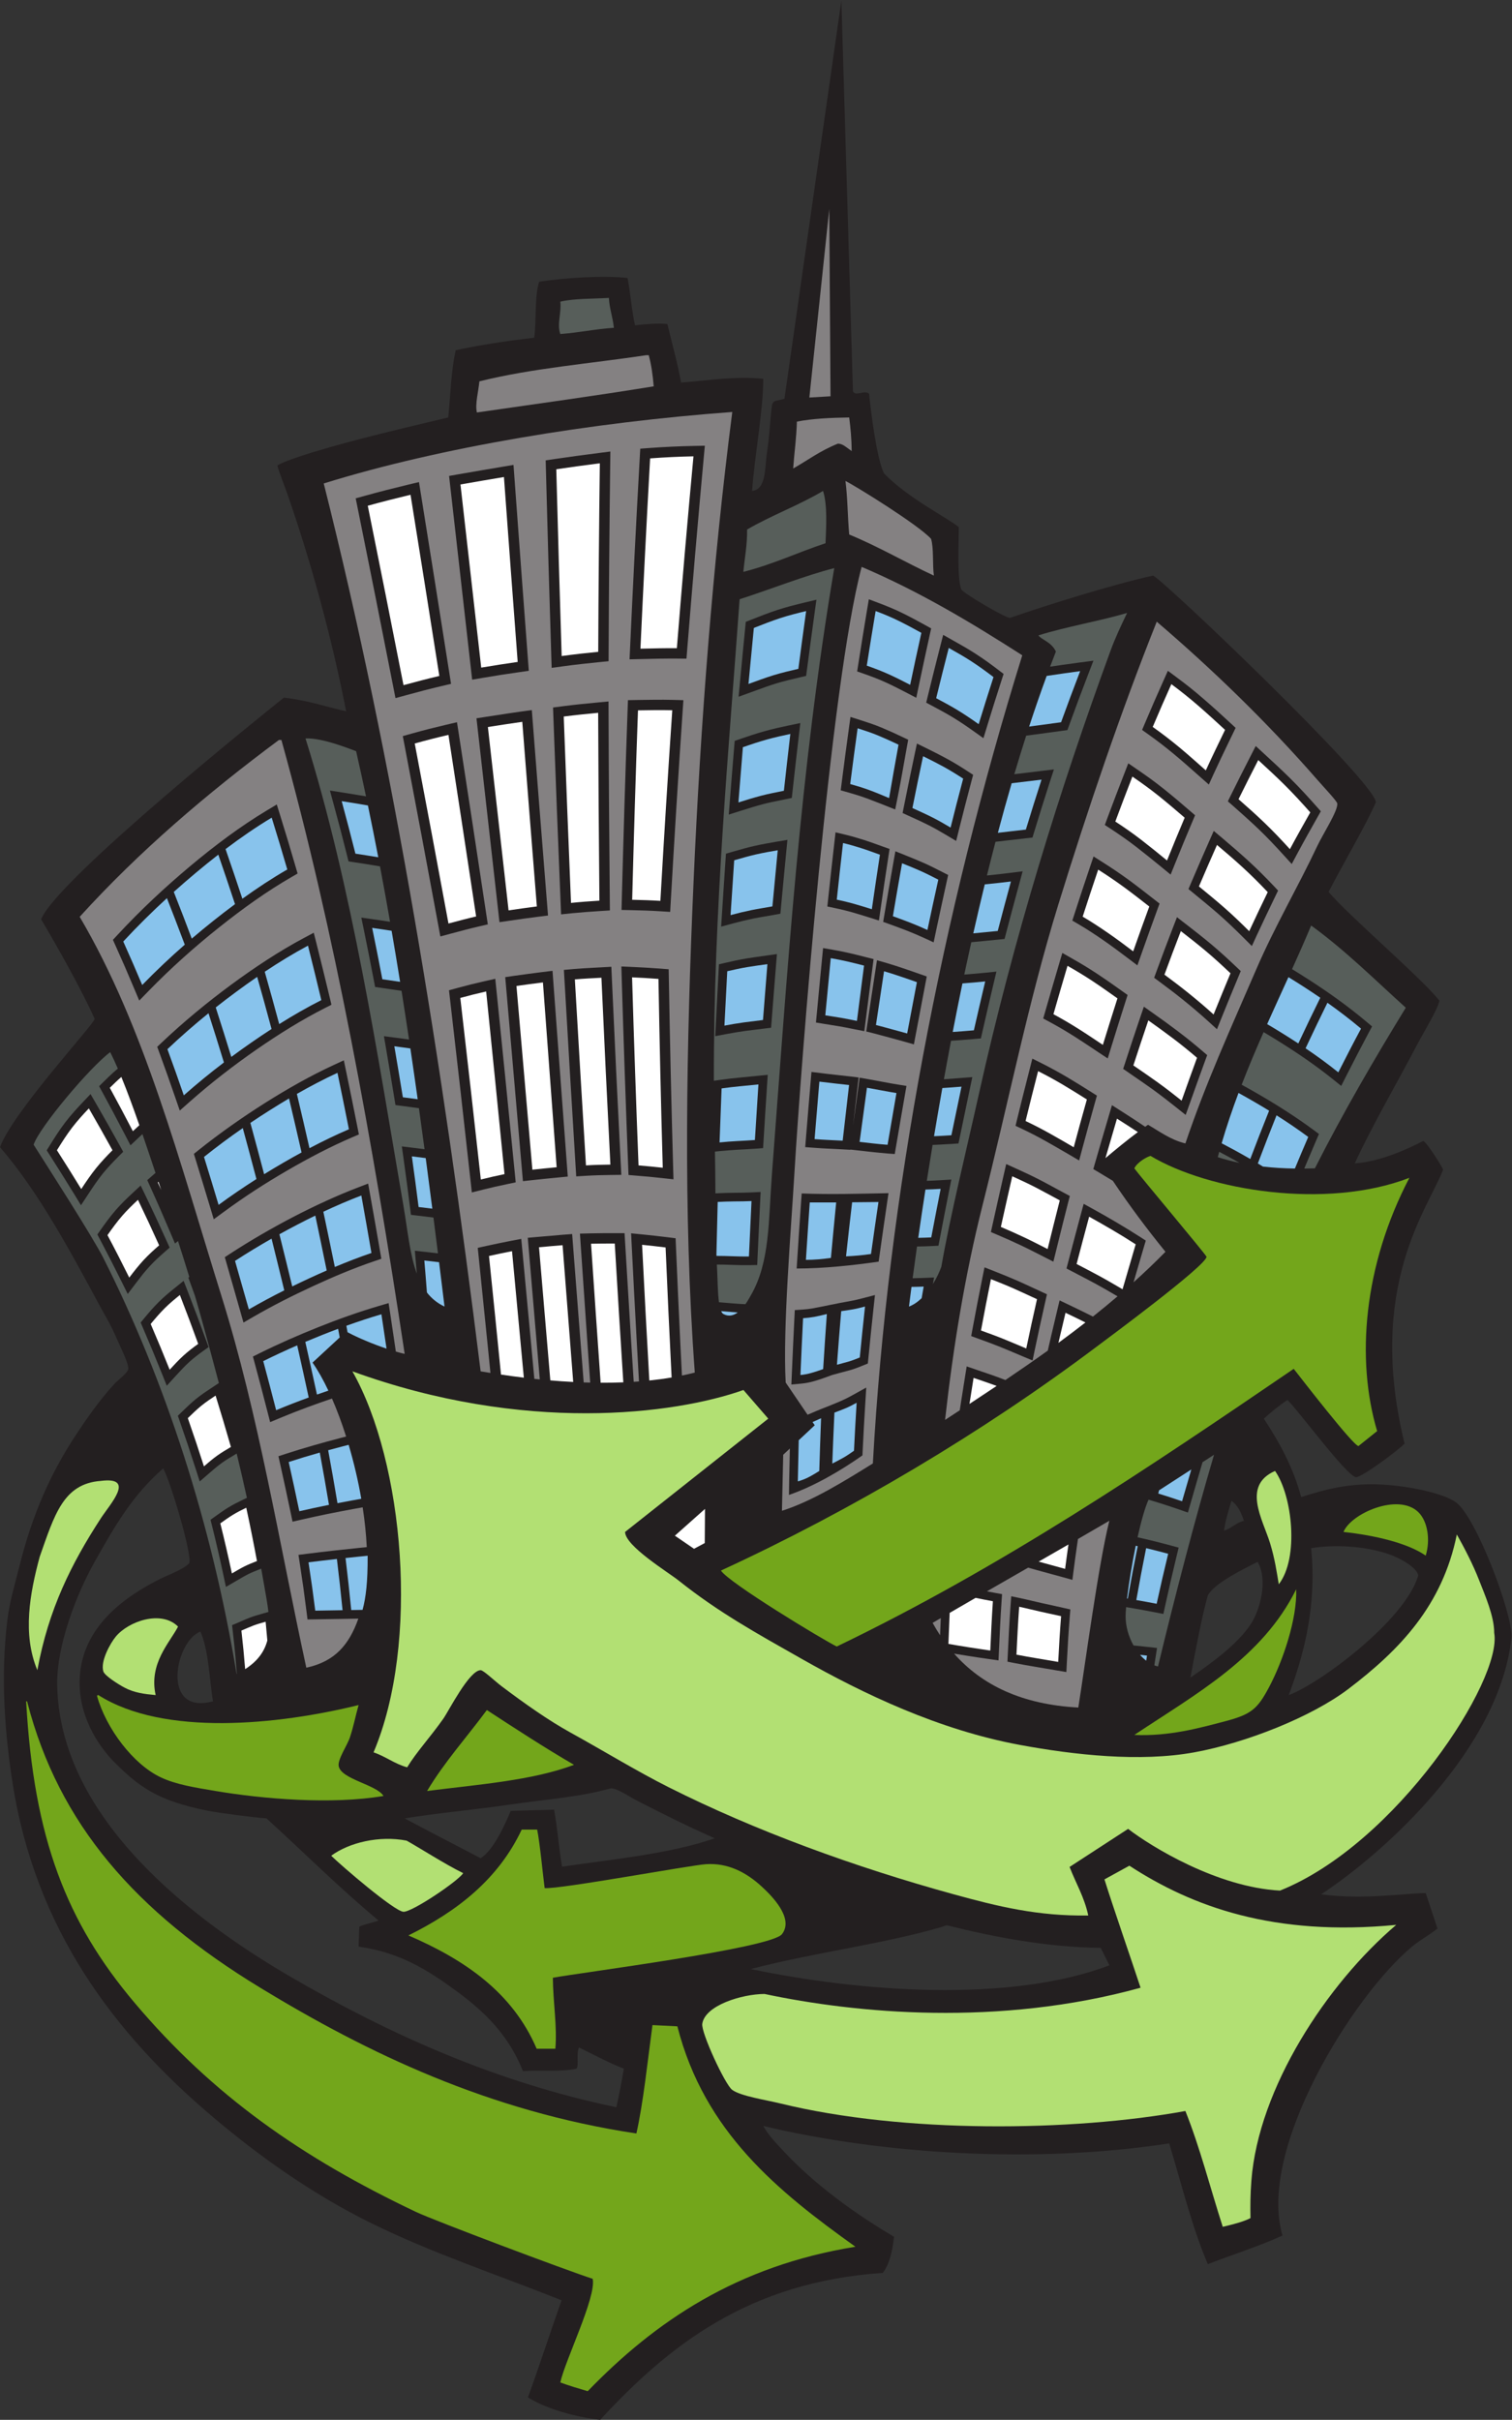
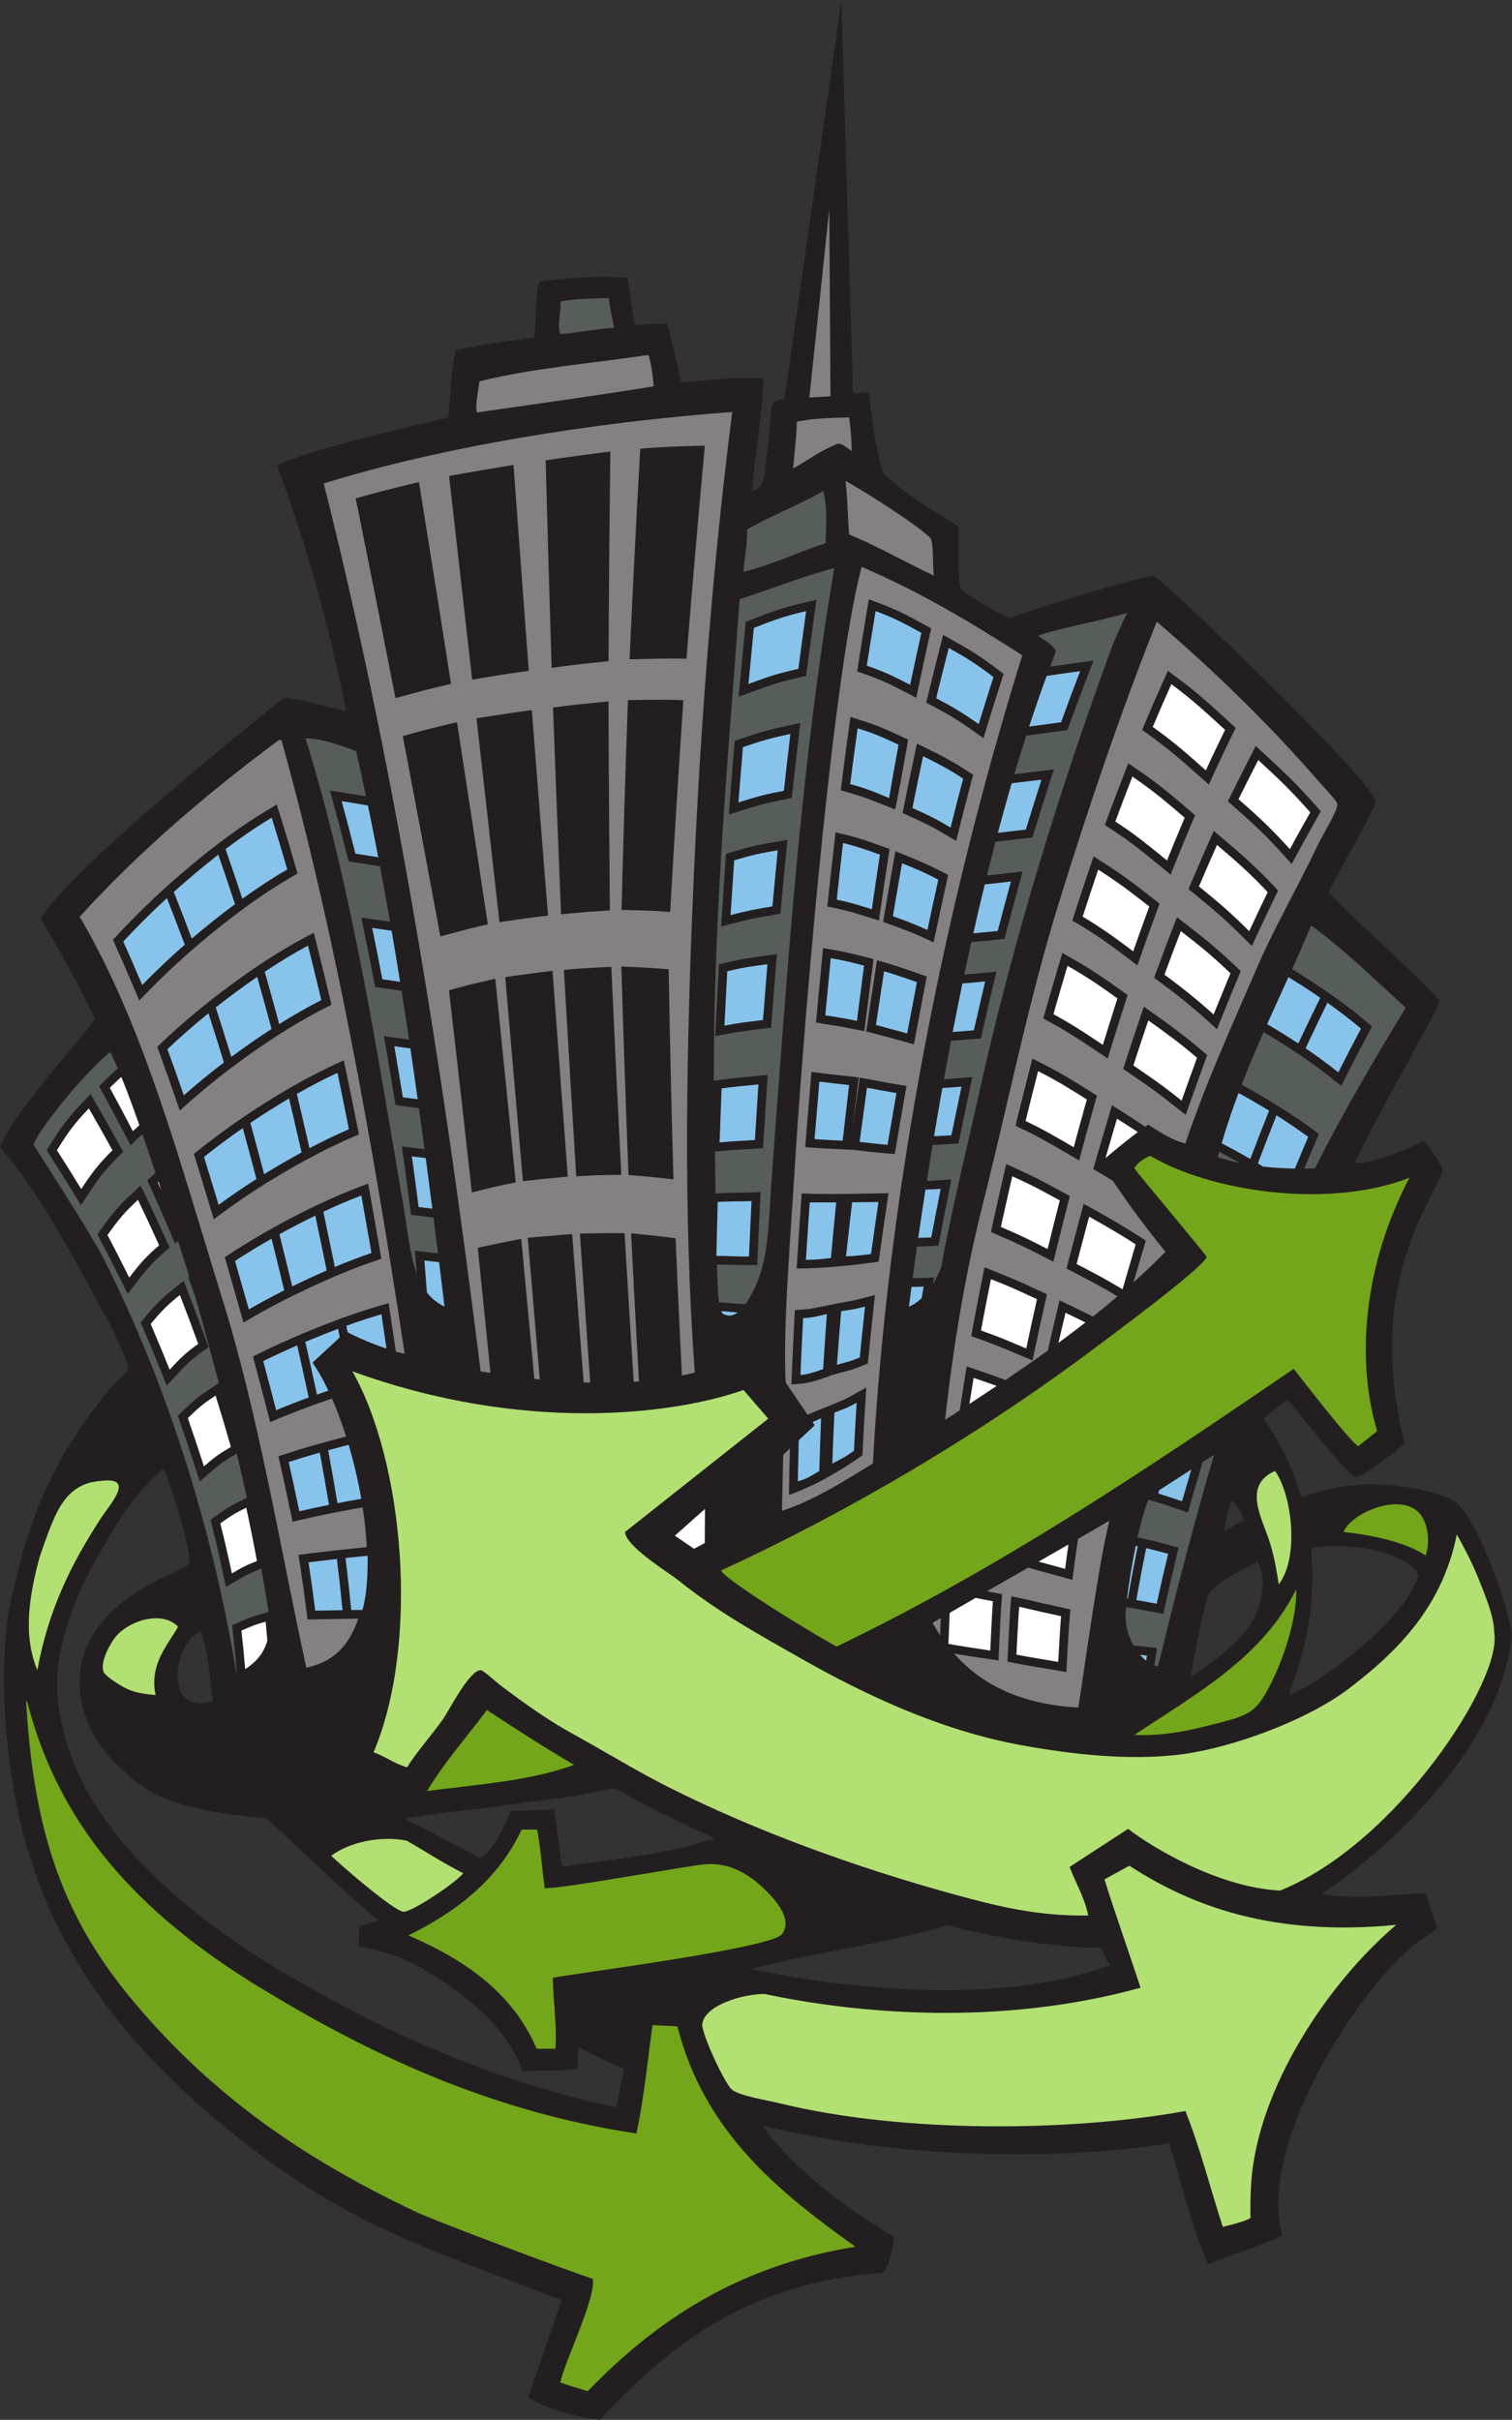
<svg xmlns="http://www.w3.org/2000/svg" viewBox="0 0 582.72 932.52" height="932.52" width="582.72" xml:space="preserve" id="svg2" version="1.1">
  <rect x="0" y="0" width="582.72" height="932.52" fill="#333333" stroke="none" />
  <defs id="defs6" />
  <g transform="matrix(1.333,0,0,-1.333,0,932.52)" id="g10">
    <g transform="scale(0.1)" id="g12">
      <path id="path14" style="fill:#231f20;fill-opacity:1;fill-rule:evenodd;stroke:none" d="m 2466,5864.39 c 7.72,-16.18 33.1,5.11 46.8,-7.19 5,-51.5 22.02,-188.65 43.2,-230.4 69.1,-70.94 176.59,-124.19 216,-154.8 0.25,-39.16 -5.39,-149.45 7.2,-180 4.49,-10.93 125.75,-81.58 140.4,-82.8 111.98,38.88 302.42,97.9 414.01,122.4 19.78,-2.82 639.44,-593.3 644.39,-655.2 -31.36,-70.89 -91.83,-172.19 -136.8,-259.2 55.51,-66.5 272.1,-252.09 320.4,-314.49 -4.09,-24.06 -46.03,-92.14 -61.2,-121.11 -62.09,-118.63 -130.46,-234.68 -183.6,-349.2 69.08,4.19 149.36,39.12 198,64.8 9.28,-2.74 50.26,-67.09 57.6,-82.81 -43.02,-112.87 -222.75,-336.6 -111.6,-792 -14.13,-16.67 -125.21,-99.18 -140.4,-97.19 -27.12,3.54 -163.24,188.62 -198,223.2 -24.72,-16.08 -46.8,-34.79 -68.4,-54.01 44.2,-67.39 84.27,-138.92 108,-226.79 67.58,21.83 140.26,41.89 237.6,35.99 74.79,-4.53 170.56,-23.99 208.8,-50.39 58.61,-40.47 162.88,-318.4 162,-388.81 -33.3,-324.18 -368.35,-625.37 -550.8,-745.19 119.76,-16.37 238.46,2.75 302.4,3.59 l 34.06,-102.52 C 4127.64,1398.01 4105.5,1387.25 4082.4,1368 3910.06,1224.37 3634.26,779.414 3708,532.793 3639.65,501.543 3563.68,477.91 3492,450 c -45.76,107.844 -75.96,231.23 -111.6,349.199 -384.54,-59.344 -830.02,-31.933 -1173.6,50.403 14.83,-27.247 38.59,-51.497 61.2,-75.606 86.93,-92.695 201.2,-176.582 316.8,-244.797 -4.64,-40.965 -12.76,-78.445 -32.4,-104.402 C 2164.75,398.457 1934.03,215.164 1735.2,0 c -69.3,7.773 -153.86,30.734 -208.81,64.797 33.5,92.508 64.43,187.586 97.21,280.801 C 1435.73,420.48 1247.75,482.539 1072.8,568.801 905.211,651.418 751.094,760.273 611.996,878.398 331.438,1116.66 101.926,1417.26 36,1843.2 14.184,1984.14 0.84,2147.34 21.598,2314.8 c 6.562,52.93 22.699,105.02 36,158.4 35.816,143.68 89.215,264.18 162.004,374.4 27.054,40.95 67.753,100.6 111.597,147.6 12.649,13.55 38.074,31.12 39.602,43.2 1.914,15.12 -24.125,65.86 -36,93.59 -14.844,34.67 -31.356,60.83 -43.203,82.81 -89.34,165.73 -180.27,335.51 -291.598,464.4 37.285,102.14 273.824,357.32 273.598,370.79 -32.442,75.06 -115.336,222.65 -154.797,288.01 48.019,117.68 664.945,611.26 702,640.79 65.922,-7.27 120.492,-25.9 179.999,-39.59 -41.78,213.51 -100.226,427.32 -169.202,626.4 -8.282,23.91 -25.461,66.23 -29.508,83.99 10.305,9.27 74.101,30.1 101.508,38.41 131.012,39.71 263.672,69.9 392.402,100.79 6.56,65.44 8.16,135.85 21.6,194.41 72.17,15.43 148.01,27.18 226.8,36 7.32,51.48 0.39,117.21 14.4,162 73.88,11.43 186.04,18.58 255.6,10.79 8.64,-44.16 11.77,-93.82 21.6,-136.79 27.84,3.45 70.74,6.65 93.6,3.59 13.33,-56.25 28.83,-110.37 39.6,-169.2 69.31,4.94 156.78,19.7 237.6,10.8 -0.59,-95.4 -24.09,-214.16 -32.41,-323.99 41.7,3.83 36.36,67.67 43.21,111.6 7.48,47.99 9.19,98.44 14.4,136.8 4.9,15.84 14.23,10.9 36,17.99 L 2432.58,6993.94 2466,5864.39 Z M 3560.4,2656.8 c 18.62,-12.59 28.14,-34.27 35.99,-57.6 -22.91,-5.89 -35.83,-21.76 -57.59,-28.8 4.41,31.58 13.42,58.58 21.6,86.4 z m -1494,-975.61 c -129.68,-45.51 -309.55,-62.38 -441.36,-82.09 -8.95,52.33 -12.68,105.94 -23.04,164.9 l -125.35,-3.6 c -18,-42.69 -50.21,-113.86 -87.05,-136.81 -73.08,38.52 -147.11,76.1 -219.6,115.21 99.25,16.14 202.01,24.77 302.4,39.6 101.25,14.94 203.07,21.73 291.6,46.8 15.09,4.27 55.09,-23.7 79.2,-36 73.63,-37.58 145.67,-73.79 223.2,-108.01 z m -972,-237.6 c -16.36,-6.8 -45.66,-11.7 -55.72,-18.3 L 1036.8,1368 c 118.52,-16.63 197.87,-66.05 284.4,-129.6 84.81,-62.29 150.47,-129.42 190.8,-230.4 49.59,3.84 110.95,-2.77 154.8,7.2 7.44,9.52 -1.41,43.67 7.2,61.2 42.94,-20.66 83.85,-43.35 129.6,-61.2 -6.06,-38.345 -13.71,-75.102 -21.6,-111.606 -352.11,73.429 -660.75,213.506 -943.199,377.996 -272.145,158.49 -667.395,452.67 -673.449,843.89 -1.731,111.71 54.203,258.68 108.246,354.92 60.527,107.78 110.101,192.85 198,270 18.187,-27.36 84.703,-249.35 75.597,-273.6 -12.648,-16.5 -65.148,-36.06 -86.394,-46.8 C 356.793,2377.39 236.094,2290.23 230.398,2141.99 226.316,2035.73 282.363,1953 324,1908 c 77.355,-79.16 132.641,-118.4 276.535,-147.09 33.707,-6.72 131.867,-19.39 169.863,-22.11 108.219,-98.43 211.071,-201.53 324.002,-295.21 z M 579.602,2278.8 c 23.726,-55.47 25.418,-132.99 36,-201.6 -152.09,-41.15 -109.086,174.97 -36,201.6 z M 3207.6,1314 c -291.56,-110.69 -727.52,-75.77 -1036.8,-10.8 182.51,47.96 382.75,71.94 554.4,122.4 4.32,1.27 9.62,4.78 14.4,3.6 135.51,-33.7 285.95,-62.76 442.8,-64.81 l 25.2,-50.39 z m 518.4,781.2 c 44.38,118.28 81.11,257.09 64.8,424.8 67.2,10.63 149.17,6.86 219.6,-15.71 34.73,-11.13 86.74,-39.91 90,-63.49 -38.58,-131.25 -289.53,-315.42 -374.4,-345.6 z m -90,385.2 c 30.62,-52.12 7.41,-138.98 -19.78,-180.15 -39.74,-60.18 -118.64,-116.01 -174.62,-154.65 18.24,95.63 33.35,176.58 50.4,237.6 18.41,34.96 100.26,75.08 144,97.2 v 0" />
      <path id="path16" style="fill:#848182;fill-opacity:1;fill-rule:evenodd;stroke:none" d="m 2397.6,6391.36 3.6,-541.37 -61.2,-3.59 57.6,544.96 v 0" />
      <path id="path18" style="fill:#575e5a;fill-opacity:1;fill-rule:evenodd;stroke:none" d="m 1760.4,6134.39 c 1.77,-31.82 11.39,-55.8 14.4,-86.39 -54.07,-3.53 -101.12,-14.08 -154.8,-18.01 -10.23,28.95 3.53,59.89 0,93.6 40.96,9.45 92.8,8.01 140.4,10.8 v 0" />
      <path id="path20" style="fill:#848182;fill-opacity:1;fill-rule:evenodd;stroke:none" d="m 1868.4,5968.79 c 2.4,0 4.8,0 7.2,0 7.47,-27.32 11.76,-57.83 14.4,-90 -168.15,-27.44 -340.33,-50.87 -511.2,-75.59 -5.82,24.49 4.81,61.88 7.2,90 154.2,38.32 320.63,51.2 482.4,75.59 v 0" />
      <path id="path22" style="fill:#848182;fill-opacity:1;fill-rule:evenodd;stroke:none" d="m 2455.2,5788.79 c 4.01,-30.79 6.88,-62.72 7.2,-97.19 -14.18,9.67 -25.31,21.31 -39.6,21.6 -52.76,-21.11 -87.26,-48.21 -129.6,-72 3.68,50.33 9.35,86.62 10.78,135.59 44.07,8.75 99.2,11.23 151.22,12 v 0" />
      <path id="path24" style="fill:#848182;fill-opacity:1;fill-rule:evenodd;stroke:none" d="m 2444.39,5605.2 c 29.78,-14.91 209.32,-125.87 247.36,-167.12 8.32,-25.88 3.88,-73.47 8.25,-106.48 -82.82,38.37 -158.95,83.45 -244.8,118.79 -4.59,50.62 -4.48,105.93 -10.81,154.81 v 0" />
      <path id="path26" style="fill:#575e5a;fill-opacity:1;fill-rule:evenodd;stroke:none" d="m 2379.6,5576.4 c 13.23,-41.81 8.95,-104.26 7.2,-151.2 -80.26,-26.55 -152.36,-61.25 -237.6,-82.8 3.67,40.73 11.46,77.33 10.8,122.4 69.59,40.8 150.54,70.26 219.6,111.6 v 0" />
      <path id="path28" style="fill:#b2e073;fill-opacity:1;fill-rule:evenodd;stroke:none" d="m 1018.8,3031.19 c 496.24,-180.55 931.06,-124.78 1130.65,-53.99 l 71.75,-82.81 -414,-327.59 c 0.91,-41.12 124.03,-115.88 154.8,-140.4 115.66,-92.18 225.05,-152.29 356.4,-226.8 178.25,-101.13 396.58,-205.23 630,-248.41 158.46,-29.3 347.67,-49.99 504,-21.59 149.35,27.13 339.35,102.24 446.4,183.6 148.62,112.95 271.77,241.46 313.2,446.4 22.32,-40.12 46.04,-85.06 64.8,-133.2 16.97,-43.55 43.45,-103.54 43.2,-151.2 24.77,-135.86 -282.82,-610.27 -619.2,-745.2 -182.04,9.67 -373.71,127.86 -439.2,178.45 L 3092.4,1598.4 c 17.95,-46.85 42.61,-86.99 53.99,-140.4 -145.24,-2.38 -262.04,26.29 -388.79,61.2 -288.14,79.35 -573.93,183.67 -824.4,309.6 -91.25,45.87 -184.48,103.17 -284.4,158.4 -63.3,34.98 -130.44,82.41 -198,133.2 -20.28,15.24 -52.96,46.89 -61.2,46.8 -33.05,-0.37 -91.8,-117.42 -108,-140.4 -37.64,-53.39 -77.92,-96.79 -104.4,-140.4 -36.8,10 -62.06,31.53 -97.2,43.2 133.99,316.4 88.18,838.24 -61.2,1101.59 v 0" />
      <path id="path30" style="fill:#b2e073;fill-opacity:1;fill-rule:evenodd;stroke:none" d="m 3686.39,2743.2 c 50.04,-70.92 69.93,-251.78 10.81,-327.6 -5.74,34.32 -11.46,74.15 -25.2,118.79 -21.15,68.74 -81.9,166.47 14.39,208.81 v 0" />
      <path id="path32" style="fill:#b2e073;fill-opacity:1;fill-rule:evenodd;stroke:none" d="m 107.996,2167.2 c -43.516,103.96 -21.797,221.84 6.695,327.6 42.61,120.53 67.907,211.76 176.907,219.59 101.515,12.93 27.097,-66.26 0,-107.99 -85.211,-131.22 -151.289,-262.63 -183.602,-439.2 v 0" />
      <path id="path34" style="fill:#73a61b;fill-opacity:1;fill-rule:evenodd;stroke:none" d="m 4122,2498.4 c -51.55,36.12 -147.55,58.8 -237.61,68.4 21.18,53.5 158.03,113.59 216.01,57.59 28.12,-27.16 35.19,-82.14 21.6,-125.99 v 0" />
      <path id="path36" style="fill:#ffffff;fill-opacity:1;fill-rule:evenodd;stroke:none" d="m 2038.28,2633.45 -0.68,-98.71 -31.02,-16.61 -55.38,37.87 87.08,77.45 v 0" />
      <path id="path38" style="fill:#b2e073;fill-opacity:1;fill-rule:evenodd;stroke:none" d="m 514.801,2293.2 c -24.367,-46.94 -84.918,-106.47 -64.801,-198 -32.82,3.04 -61.676,6.62 -90,21.6 -16.781,8.88 -57.305,34.19 -61.199,46.79 -9.145,29.57 20.359,81.94 36,100.8 36.855,44.48 131.726,77.42 180,28.81 v 0" />
      <path id="path40" style="fill:#73a61b;fill-opacity:1;fill-rule:evenodd;stroke:none" d="m 75.602,2077.2 c 3.059,0.66 3.391,-1.41 3.598,-3.61 C 170.293,1722.75 391.008,1469.25 752.398,1249.2 1062.87,1060.16 1412.67,892.063 1839.94,827.824 c 20.12,89.766 32.1,206.536 46.46,313.366 l 72,-3.59 c 78.12,-305.881 290.92,-477.08 514.8,-637.198 -342.02,-55.187 -578.77,-215.636 -774,-417.609 -26.89,7.91 -53.69,15.918 -79.2,25.207 13.38,63.211 104.69,247.664 93.6,299.637 -78.67,25.617 -457.66,168.144 -511.2,193.554 C 873.34,757.363 615.5,937.227 388.801,1206 192.82,1438.35 97.719,1679.86 75.602,2077.2 v 0" />
      <path id="path42" style="fill:#575e5a;fill-opacity:1;fill-rule:evenodd;stroke:none" d="m 281.52,3426.76 8.785,12.53 c 6.457,9.21 13.285,18.74 21.183,29.25 7.453,9.91 14.996,19.42 22.688,28.29 7.75,8.94 15.707,17.35 23.73,25.38 8.203,8.22 16.176,15.78 23.981,23.05 l 24.777,23.08 14.703,-30.51 c 10.735,-22.26 21.113,-44.19 31.176,-65.83 10.371,-22.29 20.477,-44.38 30.348,-66.3 l 7.578,-16.83 -13.93,-12.21 c -6.246,-5.46 -13.101,-11.58 -22.144,-20.05 v 0.1 c -6.668,-6.25 -13.551,-13.07 -20.743,-20.83 -7.593,-8.19 -14.211,-15.93 -20.254,-23.38 -5.097,-6.3 -12.121,-15.44 -19.765,-25.53 l -24.391,-32.13 -17.933,36.25 c -9.446,19.1 -19.922,39.88 -31.45,62.37 -11.824,23.06 -22.246,43.06 -31.121,59.74 l -7.218,13.56 z M 684,2156.4 c -71.758,433.87 -206.133,847.83 -385.199,1202.4 -31.16,61.69 -165.656,270.89 -201.606,327.6 16.621,50.15 162.508,223.69 221.457,267.56 7.27,-14.49 14.653,-30.53 22.071,-47.71 -5.239,-4.27 -10.2,-8.55 -14.957,-12.86 -7.387,-6.68 -16.375,-15.43 -25.821,-24.74 l -13.39,-13.21 8.996,-16.5 c 11.387,-20.88 22.57,-41.6 33.492,-62.14 h -0.094 c 12.356,-23.21 23.43,-44.27 33.039,-62.84 l 15.235,-29.45 24.054,22.7 c 3.536,3.33 7.047,6.61 10.524,9.8 13.219,-38.5 25.933,-76.74 37.773,-112.22 -3.422,-2.93 -6.707,-5.79 -9.933,-8.64 l -13.895,-12.22 7.637,-16.8 c 10.722,-23.58 20.719,-46 30.078,-67.39 9.613,-21.97 19.422,-44.75 29.352,-68.15 l 13.164,-30.99 8.711,7.28 c 11.113,-34.53 22.023,-69.17 32.585,-103.78 l -2.683,-2.1 6.187,-16.96 c 4.188,-11.47 8.493,-23.36 12.891,-35.63 8.004,-27.22 15.73,-54.38 23.129,-81.41 15.41,-56.28 30.832,-113.18 45.976,-170.66 l -23.226,-15.43 c -8.602,-5.71 -17.086,-11.35 -21.555,-14.49 v -0.1 c -7.148,-5 -14.394,-10.37 -21.762,-16.37 -13.531,-11.02 -25.656,-22.75 -37.816,-34.5 l -0.098,-0.1 c -0.156,-0.15 -1.238,-1.18 -2.617,-2.52 l -11.523,-11.13 5.265,-15.06 c 8.047,-22.99 15.946,-46.09 23.68,-69.22 7.738,-23.17 15.336,-46.4 22.781,-69.62 l 11.532,-35.96 28.539,24.72 c 6.3,5.47 12.519,10.81 18.215,15.49 5.933,4.87 11.902,9.56 17.898,13.88 10.902,7.87 23.367,15.28 35.828,22.67 0.809,0.48 1.629,0.97 2.438,1.45 l 3.984,2.36 c 10.172,-42.32 20.051,-84.98 29.531,-127.95 l -12.742,-6.13 c -7.391,-3.56 -14.352,-6.97 -20.094,-9.98 -6.504,-3.41 -13.281,-7.19 -20.496,-11.58 v 0.1 c -5.555,-3.37 -12.32,-7.9 -19.633,-12.93 -6.824,-4.71 -12.578,-8.83 -18.375,-12.99 l -13.855,-9.91 4.082,-16.38 c 11.902,-47.72 22.988,-95.73 33.242,-143.99 l 7.18,-33.76 29.762,17.34 c 15.121,8.8 -1.43,-0.8 6.664,3.93 8.945,5.25 17.953,10.53 27.593,15.4 9.746,4.92 20.477,9.21 31.157,13.49 l -0.094,-0.1 c 11.168,4.43 -5.969,-2.34 3.953,1.64 l 2.984,1.2 c 2.735,-15.04 5.407,-30.1 8.004,-45.21 4.746,-27.61 9.949,-54.44 12.864,-80.07 l -14.903,-4.24 c -10.125,-2.88 -0.894,-0.28 -4.808,-1.39 -11,-3.1 -22.055,-6.22 -32.899,-10.38 -8.574,-3.29 -16.574,-6.75 -24.551,-10.2 -7.343,-3.19 -7.066,-3.16 -10.656,-4.67 l -17.273,-7.29 2.125,-18.51 c 2.965,-25.78 5.465,-49.73 7.5,-71.72 1.34,-14.53 2.715,-31.33 4.125,-50.37 -0.246,-0.12 -0.473,-0.24 -0.723,-0.36 z m -548.902,1513.68 8.277,13.35 c 7.648,12.34 15.098,24.22 21.945,34.57 7.571,11.43 15.344,22.57 23.547,33.26 7.77,10.14 16.129,20.11 24.789,29.92 8.754,9.93 17.067,18.86 25.145,27.37 l 22.976,24.18 16.703,-28.88 c 12.458,-21.53 24.075,-41.83 34.813,-60.84 11.016,-19.51 22.293,-39.73 33.82,-60.65 l 9.063,-16.45 -13.266,-13.27 c -7.656,-7.65 -15.426,-15.62 -23.281,-24.11 -8.141,-8.8 -15.645,-17.3 -22.074,-25.23 -7.02,-8.66 -14.043,-18.17 -21.078,-28.2 -5.848,-8.33 -13.079,-19.21 -20.696,-30.79 l -21.633,-32.92 -20.585,33.7 c -9.227,15.1 -20.989,34.04 -34.848,56.16 -13.973,22.3 -25.57,40.64 -35.145,55.6 l -8.472,13.23 z m 271.543,-497.85 9.75,11.77 c 6.851,8.27 13.691,16.41 20.48,24.11 6.785,7.69 14.012,15.48 21.973,23.41 7.461,7.43 15.121,14.37 22.851,21.01 7.235,6.23 14.926,12.5 22.606,18.72 l 26.582,21.54 12.418,-31.9 c 8.84,-22.73 17.847,-46.31 27.004,-70.72 10.441,-27.87 19.222,-51.62 26.304,-71.25 l 6.399,-17.7 -15.387,-11.03 c -7.183,-5.15 -14.207,-10.33 -20.75,-15.47 -6.797,-5.33 -13.394,-10.81 -19.59,-16.46 -6.691,-6.09 -13.011,-12.34 -19.133,-18.69 -5.98,-6.21 -12.48,-13.28 -19.125,-20.57 l -26.835,-29.49 -14.801,37.01 c -8.442,21.11 -17.453,43.2 -27,66.19 -8.672,20.9 -17.914,42.74 -27.711,65.49 l -6.035,14.03 v 0" />
      <path id="path44" style="fill:#ffffff;fill-opacity:1;fill-rule:evenodd;stroke:none" d="m 164.578,3670.33 c 14.301,23.06 28.492,45.4 44.129,65.78 15.215,19.84 31.707,37.89 48.18,55.23 23.054,-39.86 45.883,-80.25 68.332,-121.01 -16.082,-16.08 -32.153,-32.95 -47.016,-51.29 -15.277,-18.85 -29.351,-39.68 -43.336,-60.95 -23.152,37.89 -46.605,75.25 -70.289,112.24 z m 291.578,-92.94 c 0.66,0.58 1.321,1.18 1.981,1.75 0.89,-2.66 1.785,-5.32 2.664,-7.94 1.781,-5.31 3.558,-10.61 5.344,-15.93 -3.317,7.39 -6.641,14.76 -9.989,22.12 z m -138.715,273.48 c 11.039,10.88 22.016,21.47 33.411,31.26 17.523,-42.73 35.132,-90.9 52.078,-139.5 -6.289,-5.58 -12.516,-11.36 -18.754,-17.24 -21.918,42.36 -44.211,84.19 -66.735,125.48 z M 697.926,2281.69 c 11.426,4.83 22.789,10.01 34.422,14.47 11.668,4.48 23.722,7.69 35.656,11.09 1.777,-18.1 3.414,-36.18 4.93,-54.25 -8.282,-31.18 -27.176,-59.13 -64.145,-82.75 -2.937,36.76 -6.566,74.05 -10.863,111.44 z m -60.93,309.93 c 11.988,8.59 24.035,17.25 36.543,24.84 12.484,7.6 25.43,14.14 38.434,20.39 11.179,-51.3 21.406,-102.78 30.957,-154.08 -12.465,-5 -25.078,-9.9 -36.973,-15.9 -12.184,-6.16 -23.852,-13.24 -35.523,-20.02 -10.258,48.26 -21.403,96.52 -33.438,144.77 z M 543,2895.84 c 12.77,12.34 25.422,24.73 38.969,35.75 13.234,10.79 27.351,20.2 41.355,29.5 15.367,-49.34 30.071,-98.84 44.321,-148.54 -13.54,-8.05 -27.122,-16 -40.122,-25.38 -13.003,-9.38 -25.492,-20.02 -37.875,-30.74 -14.953,46.65 -30.503,93.3 -46.648,139.41 z m -107.355,272.23 c 13.179,15.91 26.527,31.56 40.793,45.76 13.917,13.87 28.828,26.09 43.601,38.06 18.149,-46.64 35.852,-93.83 53.024,-141.37 -14.465,-10.37 -29.04,-21.45 -42.594,-33.79 -13.93,-12.69 -26.899,-26.63 -39.918,-40.93 -17.801,44.5 -36.125,88.65 -54.906,132.27 z M 310.73,3424.92 c 13.665,19.49 27.43,38.43 42.305,55.59 14.567,16.81 30.305,32 45.852,46.47 20.937,-43.43 41.273,-87.22 61.23,-131.55 -15.308,-13.41 -30.613,-27.19 -44.84,-42.54 -14.589,-15.75 -28.16,-33.07 -41.586,-50.76 -20.507,41.46 -41.546,82.58 -62.961,122.79 v 0" />
      <path id="path46" style="fill:#848182;fill-opacity:1;fill-rule:evenodd;stroke:none" d="m 806.402,4856.4 c 2.399,0 4.797,0 7.196,0 C 968.258,4300.65 1076.7,3698.7 1170,3081.59 c -7.8,1.76 -16.41,4.04 -25.55,6.7 -1.36,9.39 -2.68,18.52 -3.99,27.37 -4.35,29.66 -8.55,57.86 -12.57,84.14 l -4.37,28.62 -27.99,-8.24 c -29.33,-8.64 -58.65,-18.18 -87.9,-28.46 -29.364,-10.31 -58.353,-21.27 -86.946,-32.72 -29.438,-11.78 -58.172,-23.79 -85.957,-36.07 -28.793,-12.73 -57.168,-25.98 -85.024,-39.84 l -18.457,-9.18 5.293,-19.63 c 7.035,-26.08 13.266,-49.48 18.844,-70.73 3.387,-12.91 9.855,-37.89 18.363,-70.9 l 7.301,-28.33 27.141,11.38 c 26.46,11.08 53.164,21.54 80.054,31.49 24.922,9.22 48.711,17.61 71.586,25.31 14.707,-33.64 28.477,-70.72 40.852,-109.8 -5.242,-1.34 -10.492,-2.7 -15.77,-4.07 -25.765,-6.7 -52.133,-13.88 -79.285,-21.72 -27.734,-7.98 -54.141,-16.02 -78.863,-24.08 l -21.782,-7.1 4.958,-22.1 c 4.25,-18.97 9.425,-42.56 15.406,-70.27 5.902,-27.36 10.941,-51.11 15.203,-71.64 l 5.238,-25.24 25.344,5.84 c 25.488,5.86 50.297,11.25 74.473,16.19 25.515,5.21 50.496,10.03 74.998,14.51 9.26,1.69 18.56,3.37 27.95,5.03 6,-39.1 10.08,-77.85 11.83,-115.05 -8.08,-0.82 -16.79,-1.72 -26.18,-2.7 -25.74,-2.67 -50.454,-5.3 -72.712,-7.79 -22.054,-2.47 -45.968,-5.3 -72.703,-8.69 l -25.875,-3.27 3.899,-25.24 c 4.019,-26.02 7.472,-49.3 10.339,-69.82 2.946,-21.06 5.981,-44.1 9.102,-69.13 l 2.813,-22.48 22.722,0.34 c 23.942,0.36 47.242,0.74 70.102,1.12 18.062,0.3 36.133,0.64 54.173,0.95 -26.53,-75 -67.361,-123.99 -150.458,-141.9 -79.047,363.95 -137.715,729.89 -244.801,1072.81 -122.102,390.99 -222.379,778.52 -410.403,1097.99 172.454,189.95 368.125,356.69 576.004,511.21 z m -479.941,-577.83 11.23,12.13 c 34.68,37.46 69.559,72.48 104.606,105.51 35.457,33.42 71.32,65.1 107.543,95.45 36.058,30.23 72.683,59.22 109.879,86.44 36.668,26.83 74.222,52.07 112.746,75.2 l 27.715,16.65 9.593,-30.75 c 7.946,-25.45 15.582,-50.43 22.965,-75.02 6.055,-20.14 13.625,-45.81 22.227,-75.27 l 5.445,-18.63 -17.125,-9.88 c -35.492,-20.49 -70.879,-43.31 -106.078,-67.92 -34.094,-23.84 -69.102,-50.31 -104.672,-78.65 -34.625,-27.58 -68.965,-56.51 -103.008,-87.11 -34.035,-30.58 -67.425,-62.52 -100.089,-96.1 l -26.856,-27.61 -14.91,35.35 c -11.207,26.57 -20.324,47.97 -26.817,62.91 -8.535,19.61 -17.718,40.35 -27.617,62.28 l -6.777,15.02 z m 128.09,-309.26 11.879,11.28 c 32.355,30.7 65.633,60.09 99.656,88.34 34.016,28.25 68.059,54.78 102.117,79.89 33.539,24.73 68.129,48.87 103.961,72.08 34.961,22.64 70.391,43.79 106.289,62.96 l 28.688,15.31 7.925,-31.38 c 5.571,-22.02 12.122,-48.45 19.543,-78.79 8.289,-33.87 14.555,-59.77 19.137,-79.02 l 4.524,-19.03 -17.79,-9 c -33.527,-16.95 -66.957,-35.79 -100.214,-56.07 -33.407,-20.38 -66.465,-42.13 -99.161,-64.81 -32.371,-22.46 -64.859,-46.25 -97.507,-71.68 -32.121,-25.01 -63.895,-51.29 -95.258,-79.06 l -28.578,-25.31 -12.399,35.99 c -8.308,24.14 -16.133,46.58 -23.3,66.78 -7.747,21.84 -15.708,43.91 -23.872,66.14 l -5.64,15.38 z m 105.98,-309.47 13.223,10.59 c 30.246,24.24 62.086,48.09 95.309,71.61 32.48,22.98 64.8,44.53 96.992,64.87 32.406,20.47 65.234,40.13 98.492,58.63 33.414,18.57 66.918,35.8 100.457,51.31 l 29.055,13.42 6.481,-31.16 c 7.21,-34.67 12.65,-61.13 16.8,-81.59 4.77,-23.56 10.31,-51.31 16.37,-81.84 l 3.91,-19.66 -18.85,-8.06 c -31.606,-13.53 -63.129,-28.55 -94.528,-44.7 -31.41,-16.15 -62.719,-33.46 -93.883,-51.54 -31.281,-18.15 -62.191,-37.06 -92.609,-56.84 -29.699,-19.3 -59.891,-40.14 -90.609,-62.69 l -29.149,-21.4 -10.34,34.53 c -4.687,15.66 -11.656,38.66 -20.949,69.17 -10.808,35.49 -17.75,58.17 -21.168,69.19 l -5.004,16.16 z m 89.434,-298.64 15.633,10.18 c 30,19.53 60.129,38.03 90.379,55.58 30.878,17.93 61.5,34.74 91.878,50.55 29.86,15.54 60.879,30.77 93.157,45.53 31.871,14.58 63.468,27.98 94.598,39.9 l 28.76,11.01 5.4,-30.12 c 4.35,-24.34 9.29,-52.18 14.71,-83.1 4.21,-23.97 9.07,-51.92 14.47,-83.27 l 3.6,-20.86 -20.42,-6.97 c -29.98,-10.22 -59.49,-21.43 -88.63,-33.39 -28.969,-11.89 -58.422,-24.9 -88.152,-38.65 -30.071,-13.92 -59.301,-28.02 -87.379,-42.38 -28.278,-14.47 -56.832,-29.92 -85.739,-46.66 l -28.32,-16.38 -8.89,31.38 c -4.008,14.15 -10.766,37.87 -19.915,69.91 -6.667,23.38 -13.375,46.79 -20.101,70.19 l -5.039,17.55 v 0" />
      <path id="path48" style="fill:#575e5a;fill-opacity:1;fill-rule:evenodd;stroke:none" d="m 1029.6,4824 c 9.84,-43.22 19.37,-86.73 28.62,-130.54 -22.36,3.82 -44.59,7.42 -66.673,10.87 l -37.68,5.89 10.149,-37.35 c 8.75,-32.21 15.531,-57.51 20.371,-76.04 5.801,-22.19 12.195,-47.21 19.203,-75.16 l 4.09,-16.27 16.32,-2.47 c 24.9,-3.75 49.81,-7.7 74.66,-11.89 10.03,-53.05 19.7,-106.45 29.06,-160.17 -16.08,2.46 -32.21,4.83 -48.36,7.13 l -34.7,4.94 7.16,-34.74 c 4.12,-19.96 9.16,-45.06 14.94,-74.2 5.3,-26.81 10.08,-51.39 14.42,-74.07 l 3.37,-17.64 17.62,-2.47 c 19.38,-2.71 38.95,-5.55 58.75,-8.61 7.42,-46.73 14.65,-93.67 21.7,-140.78 -13.13,1.84 -26.28,3.61 -39.44,5.32 l -33.13,4.33 5.69,-33.35 c 4.72,-27.71 8.92,-52.48 12.46,-73.64 4.53,-27.12 8.62,-51.84 12.18,-73.64 l 3.01,-18.5 18.37,-2.39 c 16.69,-2.16 33.24,-4.35 49.47,-6.61 5.48,-39.45 10.88,-78.99 16.19,-118.62 -11.29,1.46 -22.54,2.86 -33.77,4.23 l -31.85,3.89 4.51,-32.23 c 3.79,-27.05 7.19,-51.87 10.13,-74.01 2.37,-17.83 5.45,-41.83 9.24,-72.01 l 2.45,-19.57 19.31,-2.29 c 15.3,-1.83 30.59,-3.66 45.75,-5.59 4.4,-34.46 8.74,-68.96 13.05,-103.5 -12.4,1.45 -24.64,2.84 -36.81,4.2 l -29.98,3.35 2.63,-30.42 c 1.06,-12.29 2.06,-24.22 3.02,-35.77 -20.47,55.72 -26.6,126.01 -38.71,196.39 -73.77,429.17 -148.62,921.91 -283.109,1350.8 49.293,2.66 134.879,-32.96 146.319,-36.8 v 0" />
      <path id="path50" style="fill:#88c3ec;fill-opacity:1;fill-rule:evenodd;stroke:none" d="m 987.891,4679.53 c 25.179,-3.94 50.489,-8.07 75.859,-12.45 10.32,-49.59 20.27,-99.54 29.91,-149.8 -22.1,3.68 -44.13,7.15 -66.09,10.46 -12.63,50.34 -25.88,100.99 -39.679,151.79 z M 1226.83,3351.54 c 14.17,-1.59 28.37,-3.19 42.6,-4.88 5.3,-42.7 10.55,-85.47 15.77,-128.26 -21.14,9.9 -37.7,23.76 -50.9,40.67 -2.3,30.82 -4.81,61.7 -7.47,92.47 z m -36.06,301.11 c 13.33,-1.63 26.69,-3.29 40.09,-5.04 6.46,-48.63 12.8,-97.36 19.06,-146.19 -13.26,1.66 -26.49,3.25 -39.69,4.82 -6.1,48.65 -12.62,97.61 -19.46,146.41 z m -50.67,318.3 c 15.41,-2.01 30.86,-4.1 46.36,-6.32 7.23,-48.79 14.27,-97.76 21.17,-146.89 -14.34,1.99 -28.64,3.87 -42.9,5.73 -8,49.1 -16.25,98.37 -24.63,147.48 z m -64.1,342.24 c 18.68,-2.66 37.42,-5.42 56.23,-8.35 8.42,-48.98 16.59,-98.21 24.54,-147.67 -17.16,2.6 -34.27,5.07 -51.32,7.46 -9.43,49.26 -19.23,98.99 -29.45,148.56 v 0" />
      <path id="path52" style="fill:#848182;fill-opacity:1;fill-rule:evenodd;stroke:none" d="m 1298.38,5619.71 27.76,4.89 c 18.25,3.22 39.72,6.92 62.9,10.88 11.71,2 36.7,6.22 63.05,10.66 l 32.54,5.49 2.39,-32.91 c 6.49,-89.28 13.06,-178.43 19.69,-267.5 6.27,-84.29 12.98,-173.56 20.04,-266.96 l 2.11,-27.84 -27.89,-4.03 c -21.27,-3.08 -39.42,-5.76 -52.49,-7.79 -14.35,-2.22 -31.4,-5 -52.16,-8.54 l -31.23,-5.33 -3.57,31.58 c -8.05,71.11 -16.13,142.28 -24.2,213.46 -11.93,105.3 -23.88,210.66 -35.79,316.02 l -3.15,27.92 z M 2008.8,3027.6 c -12.21,-3.15 -24.62,-6.02 -37.2,-8.62 -1.67,32.86 -3.3,65.62 -4.88,98.28 -4.46,92.19 -8.58,183.26 -12.34,273.22 l -1.07,25.44 -25.3,3.15 c -9.21,1.14 -20.6,2.49 -34.27,4.03 -9.48,1.06 -20.95,2.27 -34.42,3.63 l -34.66,3.47 1.72,-34.64 c 4.6,-92.42 9.36,-183.18 14.26,-272.38 2.22,-40.59 4.49,-80.99 6.78,-121.23 -5.06,-0.39 -10.15,-0.74 -15.24,-1.07 -2.82,43.75 -5.61,87.49 -8.35,131.23 -5.72,91.37 -11.21,181.46 -16.45,270.29 l -1.67,28.24 h -28.33 c -23.24,0 -46.48,0 -69.27,-0.56 l -31.39,-0.78 2.09,-31.21 c 6.03,-89.57 12.16,-179.22 18.39,-268.82 3.07,-43.97 6.13,-87.55 9.19,-130.7 -6.28,0.15 -12.55,0.34 -18.83,0.55 -3.56,45.34 -7.01,89.25 -10.34,131.99 -6.93,88.93 -13.84,177.93 -20.7,266.94 l -2.32,30.01 -29.91,-2.24 c -4.29,-0.31 -25.49,-2.27 -46.66,-4.2 -23.18,-2.13 49.07,4.47 -21.78,-1.74 l -29.96,-2.64 2.54,-29.83 c 10.78,-126.57 21.52,-253.15 32.24,-379.62 -5.28,0.53 -10.54,1.07 -15.79,1.64 -3.34,36.13 -6.7,72.26 -10.05,108.41 -8.46,91.14 -16.74,179.63 -24.7,263.51 l -3.1,32.71 -32.17,-6.11 c -11.38,-2.16 -22.72,-4.47 -34.02,-6.86 -17.26,-3.63 -25.6,-5.45 -33.38,-7.15 l -26.19,-5.73 2.75,-26.62 c 9.28,-89.59 18.11,-176.55 26.61,-261.53 2.48,-24.83 4.92,-49.34 7.33,-73.56 -9.56,1.53 -19.02,3.09 -28.36,4.69 C 1278.91,3923.72 1139.22,4790.64 936,5598 c 339.43,105.52 777.5,176.95 1181.15,206.62 C 2060.53,5363.96 2025,4896.23 2005.2,4446 c -20.36,-463.14 -30.64,-956.18 3.6,-1418.4 z m -980.43,2527.35 26.96,7.44 c 23.49,6.49 44.08,11.99 62.26,16.65 20.74,5.31 41.55,10.45 62.43,15.45 l 31.31,7.48 5.14,-31.97 c 14.03,-87.3 27.97,-174.61 41.83,-261.9 12.31,-77.52 26.3,-166.04 41.41,-262.03 l 4.31,-27.37 -27.04,-6.38 c -19.08,-4.49 -35.94,-8.69 -51.3,-12.66 -12.23,-3.16 -30.23,-8.02 -51.23,-13.75 l -31.06,-8.47 -6.21,31.68 c -16.95,86.44 -34.02,172.83 -51.23,259.24 -16.19,81.35 -33.55,167.78 -52.07,259.35 l -5.51,27.24 z m 768.15,-1353.32 32.24,-1.43 c 13.58,-0.61 26.5,-1.25 38.42,-1.95 14.21,-0.84 27.29,-1.7 38.79,-2.59 l 27.32,-2.12 0.46,-27.41 c 1.55,-90.81 3.36,-181.76 5.43,-272.95 2.06,-90.17 4.39,-181.01 7,-272.62 l 0.98,-34.29 -34.15,3.71 c -13.66,1.48 -25.25,2.69 -34.75,3.61 -0.08,0.01 -11.62,1 -34.6,2.96 l -26.5,2.26 -1.05,26.68 c -3.51,89.86 -6.83,180.39 -9.95,271.63 -3.09,90.1 -5.99,180.84 -8.69,272.26 l -0.95,32.25 z m -166.18,-9.96 29.1,2.58 c 18.83,1.66 40.61,2.82 62.37,3.98 3.68,0.19 7.31,0.39 15.41,0.83 l 30.29,1.68 1.35,-30.39 c 3.95,-89.08 8.12,-179.14 12.49,-270.11 4.26,-88.8 8.74,-178.8 13.41,-269.9 l 1.6,-31.15 -31.25,-0.38 c -11.31,-0.13 -22.84,-0.34 -34.84,-0.7 -10.61,-0.32 -21.95,-0.81 -34.39,-1.56 l -29.9,-1.8 -1.85,30.04 c -5.51,89.57 -10.95,179.14 -16.31,268.74 -5.23,87.47 -10.5,177.08 -15.8,269.07 l -1.68,29.07 z m -169.61,-20.85 28.22,4.08 c 9.94,1.43 22.74,3.2 38.6,5.31 17.06,2.28 30.02,3.96 38.66,5.02 l 31.22,3.79 2.3,-31.46 c 6.54,-89.14 13.14,-178.29 19.75,-267.35 5.45,-73.34 12.4,-166.42 19.9,-266.82 l 2.18,-29.16 -29.37,-2.83 c -9.81,-0.95 -19.64,-1.9 -35.03,-3.44 -10.14,-1.01 -21.29,-2.17 -34.78,-3.65 l -30.52,-3.35 -2.64,30.54 c -9.57,110.9 -19.21,221.93 -28.85,332.99 -5.74,66.05 -11.48,132.12 -17.19,198.18 l -2.45,28.15 z m -162.62,-38.03 24.86,6.83 c 11.59,3.18 24.19,6.47 37.76,9.87 11.3,2.82 24.07,5.85 38.3,9.06 l 32.91,7.46 3.43,-33.7 c 8.94,-88.01 17.86,-176.1 26.72,-264.13 8.84,-88.05 17.63,-176.06 26.29,-263.93 l 2.64,-26.71 -26.31,-5.51 c -11.86,-2.49 -23.22,-4.95 -33.87,-7.37 -9.76,-2.21 -20.79,-4.84 -33.42,-7.99 l -33.28,-8.31 -3.75,34.21 c -9.3,84.63 -19.1,172.23 -29.28,262.14 -9.39,82.94 -19.51,171.17 -30.05,262.56 l -2.95,25.52 z m 517.43,838.73 28.51,0.5 c 16.37,0.28 32.78,0.56 49.86,0.67 16.91,0.1 33.77,0.04 50.47,-0.39 l 31.44,-0.81 -2.14,-31.19 c -6.42,-93.71 -12.39,-185.5 -18,-275.69 -5.76,-92.75 -11.2,-184.33 -16.37,-274.97 l -1.73,-30.24 -30.04,1.88 c -14.3,0.89 -27.56,1.53 -40.1,1.98 -14.06,0.51 -27.37,0.87 -40.27,1.14 l -30.21,0.62 0.79,30.08 c 2.42,91.68 4.96,183.01 7.71,273.71 2.79,92.21 5.79,183.72 9.06,274.26 l 1.02,28.45 z m -216.61,-21.23 27.23,3.51 c 18.33,2.36 34.9,4.3 50.28,5.93 14.05,1.5 31.38,3.19 50.31,4.96 l 32.6,3.06 0.09,-32.82 c 0.28,-90.54 0.76,-181.09 1.37,-271.64 0.61,-90.18 1.36,-180.59 2.21,-271.2 l 0.27,-28.48 -28.52,-1.76 c -12.29,-0.76 -25.54,-1.67 -40.61,-2.83 -17.23,-1.34 -31.21,-2.52 -40.21,-3.46 l -31.74,-3.3 -1.31,31.9 c -3.67,89.7 -7.29,179.42 -10.81,269.2 -3.49,88.94 -6.9,178.7 -10.19,269.74 l -0.97,27.19 z m -221.33,-31.21 28.53,4.4 c 31.53,4.85 29.66,4.52 25.43,3.84 25.58,4 51.14,7.98 74.49,11.18 l 31.53,4.32 2.45,-31.75 c 11.34,-146.98 23.45,-299.27 35.57,-451.52 2.17,-27.35 4.36,-54.73 6.53,-82.08 l 2.26,-28.53 -28.63,-3.58 c -16.21,-2.02 -29.09,-3.76 -40.37,-5.34 -9.92,-1.39 -25.48,-3.66 -40.79,-5.88 l -30.53,-4.44 -3.46,30.8 c -13.71,122.46 -27.56,244.93 -41.41,367.49 -6.13,54.16 -12.26,108.35 -18.38,162.56 l -3.22,28.53 z m -213.04,-51.47 26.44,7.43 c 17.65,4.96 34,9.34 49.29,13.24 15.55,3.96 32.09,7.99 49.46,12.05 l 31.5,7.38 4.95,-32.1 c 13.46,-87.45 26.88,-174.97 40.23,-262.47 13.34,-87.51 26.63,-175.03 39.81,-262.48 l 4.13,-27.34 -27.1,-6.29 c -14.07,-3.27 -26.97,-6.48 -39.25,-9.65 l -0.13,-0.12 c -16.17,-4.17 -27.84,-7.29 -39.51,-10.4 l -31.26,-8.34 -5.89,31.89 c -15.09,81.72 -31.28,168.67 -48.43,260.09 -16.26,86.73 -32.65,173.47 -49.13,260.2 l -5.11,26.91 z m 686.57,830.9 26.29,1.96 c 19.88,1.48 41.01,2.76 63.39,3.82 20.49,0.98 41.71,1.69 63.58,2.13 l 33.48,0.69 -3.12,-33.39 c -6.6,-70.71 -14.88,-163.72 -24.73,-277.65 -8.17,-94.39 -15.84,-186.53 -23.07,-276.69 l -2.22,-27.89 -28.01,0.23 c -17.21,0.13 -34.57,-0.01 -51.97,-0.29 -16.86,-0.27 -34.63,-0.71 -52.37,-1.13 l -32.17,-0.79 1.47,32.08 c 4.22,92.2 8.62,183.84 13.23,274.77 4.73,93.23 9.63,185.22 14.73,275.75 l 1.49,26.4 z m -273.46,-33.78 26.33,3.92 c 18.19,2.71 39.55,5.72 63.27,8.97 18.53,2.53 39.91,5.34 63.22,8.32 l 34.2,4.38 -0.44,-34.38 c -1.18,-91.12 -2.15,-181.94 -2.91,-272.52 -0.77,-90.88 -1.34,-181.62 -1.71,-272.31 l -0.11,-27.03 -27.08,-2.62 c -15.18,-1.46 -32.48,-3.3 -52.32,-5.56 -18.73,-2.15 -36.29,-4.32 -52.25,-6.51 l -32.95,-4.51 -1.04,33.23 c -2.8,89.12 -5.53,178.97 -8.16,269.99 -2.58,89.38 -5.06,179.37 -7.38,270.2 l -0.67,26.43 v 0" />
-       <path id="path54" style="fill:#ffffff;fill-opacity:1;fill-rule:evenodd;stroke:none" d="m 1063.3,5533.57 c 41.05,11.33 82.2,21.82 123.63,31.74 28.07,-174.6 55.76,-349.2 83.25,-523.81 -34.84,-8.22 -69.3,-17.29 -103.58,-26.64 -33.9,172.9 -68.28,345.52 -103.3,518.71 z m 793.08,-2136.61 c 22.6,-2.27 45.3,-4.82 67.99,-7.65 5.24,-125.25 11.06,-250.49 17.42,-375.91 -21.1,-3.6 -42.61,-6.49 -64.44,-8.75 -7.46,130.84 -14.46,261.57 -20.97,392.31 z m -147.56,3.12 c 22.79,0.56 45.67,0.56 68.56,0.56 7.89,-133.77 16.14,-267.55 24.77,-401.33 -21.73,-0.89 -43.63,-1.25 -65.59,-1.15 -9.51,133.89 -18.73,267.98 -27.74,401.92 z m -150.39,-10.2 c 22.61,1.98 45.3,4.24 68.09,5.94 10.18,-131.87 20.41,-263.75 30.74,-395.4 -22.14,1.13 -44.23,2.68 -66.15,4.55 -10.87,128.23 -21.75,256.55 -32.68,384.91 z m -144.64,-25.24 c 22.03,4.82 44.16,9.64 66.58,13.9 11.57,-122.02 22.91,-243.91 34.16,-365.66 -22.39,2.71 -44.44,5.69 -66.06,8.9 -11.31,114.11 -22.83,228.43 -34.68,342.86 z m 413.68,805.56 c 25.33,-1.14 50.76,-2.56 76.28,-4.54 3.11,-182.25 7.25,-363.94 12.43,-545.91 -23.45,2.55 -46.8,4.82 -70.06,6.8 -7.07,180.84 -13.28,361.96 -18.65,543.65 z m -165.45,-5.95 c 25.61,2.26 51.22,3.39 76.84,4.81 8,-180.27 16.67,-360.26 25.9,-540.25 -23.55,-0.28 -47.09,-0.85 -70.63,-2.26 -11.02,179.13 -21.75,358.27 -32.11,537.7 z m -168.84,-19 c 25.51,3.69 50.94,7.09 76.55,10.21 13.09,-178.29 26.37,-356.58 39.65,-534.3 -23.45,-2.26 -46.9,-4.53 -70.16,-7.08 -15.26,176.87 -30.7,354.02 -46.04,531.17 z m -162.36,-34.58 c 24.78,6.81 49.73,13.04 74.78,18.71 17.88,-176.02 35.69,-352.33 53.01,-528.06 -22.97,-4.82 -45.76,-9.92 -68.46,-15.59 -19.21,174.89 -39.08,349.49 -59.33,524.94 z m 513.7,831.34 c 32.96,0.57 66.01,1.13 99.16,0.29 -12.63,-184.24 -23.92,-367.91 -34.38,-551.02 -27.21,1.7 -54.42,2.55 -81.55,3.12 4.8,182.26 10.18,364.8 16.77,547.61 z m -214.61,-17.85 c 33.05,4.25 66.29,7.65 99.53,10.77 0.56,-181.4 1.89,-362.24 3.58,-543.08 -27.41,-1.7 -54.81,-3.69 -82.12,-6.52 -7.34,179.42 -14.5,358.84 -20.99,538.83 z m -219.32,-30.33 c 33.14,5.1 66.3,10.48 99.44,15.02 13.75,-178.29 27.97,-356.01 42.1,-533.72 -27.22,-3.41 -54.44,-7.38 -81.74,-11.34 -19.78,176.58 -39.84,353.17 -59.8,530.04 z m -211.5,-47.62 c 32.29,9.07 64.78,17.29 97.46,24.94 26.93,-174.88 53.68,-350.05 80.04,-524.94 -26.83,-6.23 -53.39,-13.32 -79.95,-20.41 -32.01,173.47 -64.6,346.94 -97.55,520.41 z m 680.55,824.25 c 41.72,3.13 83.53,5.11 125.34,5.96 -17.33,-185.66 -33.24,-370.18 -48.03,-554.7 -35.13,0.28 -70.25,-0.57 -105.27,-1.42 8.37,182.82 17.6,366.22 27.96,550.16 z M 1608.34,5639 c 41.9,6.24 83.91,11.91 125.9,17.29 -2.35,-181.97 -3.86,-363.38 -4.61,-545.06 -35.22,-3.4 -70.63,-7.37 -105.75,-12.19 -5.65,179.99 -10.93,359.69 -15.54,539.96 z m -277.04,-43.93 c 41.81,7.37 83.72,14.45 125.71,21.54 12.99,-178.57 26.28,-356.57 39.74,-534.58 -35.22,-5.1 -70.54,-10.48 -105.46,-16.44 -19.97,176.3 -40.03,352.89 -59.99,529.48 v 0" />
      <path id="path56" style="fill:#575e5a;fill-opacity:1;fill-rule:evenodd;stroke:none" d="m 2412,5353.2 c -99.7,-589.61 -135.27,-1162.91 -180,-1749.61 -10.5,-137.68 -5.48,-256.7 -61.2,-352.79 -2.61,-4.49 -7.97,-14.77 -15.53,-25.48 -4.88,0.16 -10.06,0.4 -15.47,0.72 -5.8,0.33 -13.39,0.91 -21.87,1.62 -9.84,0.81 -19.71,1.63 -29.57,2.44 -3.22,0.27 -6.43,0.54 -9.64,0.81 -3.84,27.6 -3.89,65.14 -5.12,88.29 -0.37,6.87 -0.69,13.75 -1.01,20.66 7.12,-0.02 14.37,-0.11 21.76,-0.27 7.08,-0.16 14.81,-0.41 23.04,-0.73 7.54,-0.31 15.47,-0.55 24.08,-0.7 8.05,-0.15 16.13,-0.18 24.23,-0.05 l 23.58,0.39 1.05,23.55 c 1.17,26.62 2.38,53.25 3.63,79.94 1.18,25.65 2.46,52.3 3.84,80.21 l 1.36,27.47 -27.46,-1.28 c -8.48,-0.39 -16.34,-0.64 -23.73,-0.78 -8.13,-0.15 -16.11,-0.22 -23.99,-0.22 -8.73,0 -17.09,-0.19 -25.25,-0.46 -9.34,-0.33 -17.07,-0.68 -24.79,-1.04 l -5.5,-0.25 c -0.3,40.74 -0.59,81.19 -1.35,120.78 l 15.82,1.62 c 4.4,0.45 12.63,1.15 25.08,2.13 9.38,0.74 17.75,1.31 24.9,1.67 8.98,0.46 18,0.93 25.57,1.36 9.55,0.55 18.4,1.1 25.87,1.64 l 21.93,1.61 1.33,21.95 c 1.53,25.17 3.18,51.79 4.98,80.18 1.69,26.78 3.43,53.59 5.2,80.46 l 1.94,29.3 -29.41,-2.91 c -17.68,-1.74 -35.38,-3.5 -53.11,-5.24 -10.54,-1.05 -19.76,-2.01 -27.05,-2.85 -8.52,-0.99 -17.56,-2.14 -27.28,-3.5 l -18.9,-2.66 c -1.16,495.5 45.04,979.25 74.44,1392.02 89.83,28.96 188.46,68.32 273.6,90 z m -333.39,-1145.29 18.44,4.27 c 9.55,2.21 19.32,4.41 29.58,6.56 10.16,2.13 20.21,4.07 30.09,5.73 14.62,2.46 29.47,4.53 44.29,6.6 2.35,0.32 2.54,0.34 14.18,2 l 31.07,4.43 -2.53,-31.11 c -2.2,-27 -4.35,-54 -6.47,-80.94 -2.42,-30.68 -4.48,-57.04 -6.28,-80.46 l -1.59,-20.48 -20.5,-2.49 c -7.35,-0.89 -15.02,-1.82 -27.71,-3.41 -12.88,-1.61 -23.02,-2.89 -27.5,-3.49 -8.63,-1.16 -17.75,-2.58 -27.17,-4.15 -9.46,-1.59 -18.56,-3.24 -27.44,-4.9 l -31.2,-5.88 1.58,31.58 c 1.39,27.91 2.74,54.33 3.99,78.62 1.36,26.22 2.75,52.48 4.16,78.72 l 1.01,18.8 z m 20.3,319.86 17.06,4.85 c 14.1,4 0.88,0.27 9.53,2.75 17.73,5.08 35.39,10.13 54.89,14.54 11,2.5 21.73,4.68 32.25,6.66 10.99,2.07 21.53,3.91 31.85,5.64 l 32.08,5.38 -3.15,-32.36 c -2.66,-27.22 -5.28,-54.38 -7.83,-81.41 -2.8,-29.41 -5.34,-56.42 -7.58,-80.73 l -1.73,-18.84 -18.5,-3.45 c -9.08,-1.7 -17.33,-3.09 -25.55,-4.48 -11.96,-2.02 -23.94,-4.04 -34.34,-6.17 -8.36,-1.7 -18.26,-3.94 -29.55,-6.64 -9.74,-2.34 -19.59,-4.87 -29.55,-7.56 l -33.81,-9.18 2.24,34.88 c 1.69,26.37 3.39,52.75 5.12,79.15 1.82,27.55 3.6,54.2 5.35,79.44 l 1.22,17.53 z m 25.24,325.97 15.47,5.38 c 11.65,4.05 23.31,8.02 35.04,11.8 11.75,3.8 23.52,7.39 35.33,10.68 12.48,3.48 24.13,6.44 35.22,9.04 10.6,2.48 22.42,5.04 34.73,7.61 l 33.92,7.09 -4,-34.36 c -3.47,-29.7 -6.63,-57.1 -9.48,-82.21 -3.33,-29.42 -6.38,-56.72 -9.15,-81.84 l -1.98,-18.11 -17.86,-3.68 c -19.01,-3.93 -12.19,-2.57 -14.94,-3.12 -16.95,-3.41 -33.96,-6.84 -49.2,-10.84 -10.26,-2.69 -21.05,-5.78 -32.19,-9.1 -9.96,-2.97 -21.03,-6.44 -32.58,-10.11 l -35.46,-11.27 2.91,37.07 c 2.09,26.63 4.21,53.26 6.34,79.88 2.29,28.41 4.49,55.38 6.54,79.97 l 1.34,16.12 z m 32.05,344.2 14.24,5.61 c 12.31,4.86 24.52,9.68 38.24,14.87 13.09,4.94 26.12,9.65 39.03,13.88 13.14,4.3 26.1,8.04 38.9,11.46 h 0.1 c 14.24,3.8 26.5,6.82 38.22,9.62 l 35.53,8.51 -5.03,-36.26 c -4.18,-30.16 -7.99,-57.97 -11.43,-83.68 -4.12,-30.55 -7.78,-58.09 -11.07,-83.12 l -2.27,-17.21 -16.89,-3.91 c -11.3,-2.6 -22.81,-5.29 -35.41,-8.47 -12.01,-3.03 -23.7,-6.18 -34.64,-9.53 -19.49,-5.98 -39.18,-13.17 -58.91,-20.36 -4.11,-1.5 -8.23,-3.01 -12.35,-4.5 l -36.99,-13.4 3.66,39.1 c 2.73,29.23 5.27,55.95 7.66,80.82 2.9,30.09 5.51,56.9 7.92,81.37 l 1.49,15.2 v 0" />
      <path id="path58" style="fill:#848182;fill-opacity:1;fill-rule:evenodd;stroke:none" d="m 2458.92,4923 28.17,-8.96 c 10.04,-3.2 20.14,-6.46 30.32,-9.98 10.11,-3.5 20.41,-7.33 31.02,-11.74 10.23,-4.26 20.29,-8.65 30.23,-13.13 9.52,-4.3 19.49,-8.94 29.8,-13.85 l 17.33,-8.24 -3.45,-18.83 c -3.58,-19.52 -8.27,-45.75 -13.73,-76.79 -6.27,-35.62 -14.02,-74.31 -20.41,-106.01 -16.66,6.99 -66.89,26.47 -82.33,32.19 -9.03,3.34 -18.03,6.36 -26.98,9.17 -9.34,2.93 -18.49,5.6 -27.51,8.15 l -20.7,5.83 2.71,21.33 c 3.65,28.66 7.15,55.61 10.5,80.88 3.97,29.83 7.63,56.7 10.95,80.59 l 4.08,29.39 z m 496.68,178.2 C 2723.88,4356.35 2566.59,3540.19 2523.61,2764.8 2442.64,2714.91 2350.88,2656.77 2260.8,2628 l 3.59,162 19.29,18.03 c -0.13,-5.11 -0.24,-10.24 -0.36,-15.38 -0.61,-26.15 -1.15,-52.57 -1.67,-79.2 l -0.64,-39.62 c 72.33,24.8 151.08,70.93 212.46,114.37 l 0.59,12.21 c 1.08,22.14 2.25,44.94 3.54,68.59 v -0.09 c 1.24,22.59 2.6,45.87 4.1,69.93 l 2.83,45.43 -39.97,-22.17 c -4.91,-2.72 -9.99,-5.46 -15.42,-8.19 -32.47,-16.36 -67.95,-27.93 -101.32,-42.73 -4.69,-2.08 -9.04,-3.94 -12.92,-5.54 l -63.3,93.16 c -8.76,155.71 15.5,441.54 25.2,604.79 18.71,314.95 103.94,1412.4 194.4,1753.21 168.34,-71.66 318.1,-161.91 464.4,-255.6 z m -443.63,161.96 28.34,-10.64 c 11.37,-4.26 22.82,-8.76 34.28,-13.59 11.85,-5 23.4,-10.2 34.43,-15.63 12.42,-6.12 23.48,-11.82 33.71,-17.25 9.74,-5.18 21.07,-11.39 33.12,-18.05 l 16.36,-9.04 -4.05,-18.23 c -4.36,-19.65 -9.88,-45.02 -16.3,-74.87 -5.95,-27.71 -11.22,-52.52 -15.96,-75.16 l -6.79,-32.34 -29.18,15.25 c -11.45,5.97 -21.92,11.36 -30.64,15.68 -9.85,4.87 -19.97,9.71 -30.55,14.5 -10.45,4.73 -20.48,8.9 -30.13,12.65 -10.13,3.93 -20.43,7.68 -30.78,11.28 l -19.65,6.84 3.23,20.53 c 4.43,28.29 8.62,54.6 12.55,78.89 4.96,30.56 9.3,57.04 13.02,79.29 l 4.99,29.89 z m -49.95,-2028.1 c 5.05,0.89 10.36,2.06 15.8,3.37 9.65,2.31 13.03,3.21 16.87,4.21 l 34.98,9.09 -3.9,-35.87 c -2.81,-25.91 -5.41,-50.47 -7.81,-73.84 -2.78,-27.02 -5.21,-51.28 -7.35,-73.16 l -1.47,-15.04 -13.87,-5.68 c -5.61,-2.3 -11.33,-4.59 -17.45,-6.87 -6.64,-2.46 -12.9,-4.62 -18.46,-6.22 -5.15,-1.48 -12.27,-3.35 -19.44,-5.23 -5.26,-1.39 -10.63,-2.8 -13.51,-3.6 l -22.45,-6.19 v -0.15 l -15.52,-5.68 c -6.75,-2.47 -12.52,-4.5 -17.22,-6.04 -5.68,-1.87 -11.5,-3.67 -17.48,-5.39 -6.03,-1.73 -12.26,-3.24 -18.68,-4.48 -5.81,-1.11 -12,-2 -18.56,-2.61 l -28.48,-2.65 1.21,28.45 c 1.19,28.08 2.41,55.38 3.64,82.01 1.32,28.44 2.63,55.87 3.94,82.38 l 1.11,22.36 22.35,1.49 c 5.87,0.39 11.18,0.88 15.84,1.46 5.63,0.71 10.77,1.49 15.35,2.34 h 0.1 c 35.23,6.58 62.8,13.13 110.46,21.54 z m 106.82,311.19 -4.3,-29.21 c -4.09,-27.85 -7.79,-53.25 -10.95,-75.25 -3.89,-27.21 -7.45,-52.24 -10.6,-74.88 l -2.6,-18.6 c -75.16,-10.93 -161.3,-19.9 -237.06,-19.9 l 1.68,26.58 c 1.84,28.85 3.65,56.28 5.45,82.99 1.86,27.65 3.78,55.33 5.7,83.07 l 1.68,24.33 c 82.69,-3.29 168.06,-0.76 251,0.87 z m -83.46,333.94 25.47,-4.51 c 1.24,-0.21 9.47,-1.73 21.53,-3.96 14.92,-2.74 18.33,-3.39 21.36,-3.95 9.51,-1.78 19.03,-3.56 21.08,-3.93 6.57,-1.17 13.45,-2.36 20.89,-3.54 l 25.08,-3.99 -4.35,-24.94 c -5.05,-28.85 -9.38,-53.81 -12.97,-74.78 -4.93,-28.7 -9.15,-53.47 -12.72,-74.59 l -3.82,-22.61 -22.67,1.7 c -1.02,0.07 -8.07,0.72 -20.67,1.89 -8.63,0.81 -15.58,1.51 -20.66,2.08 -6.71,0.76 -13.44,1.52 -20.16,2.28 -6.72,0.75 -13.47,1.51 -20.23,2.26 l -23.99,2.68 -0.07,-0.66 -23.51,1.32 c -7.84,0.44 -14.29,0.77 -20.13,1.06 -8.45,0.41 -14.7,0.7 -20.25,0.96 -8.07,0.37 -14.93,0.74 -20.79,1.11 -8.08,0.51 -14.82,0.98 -20.56,1.41 l -25.21,1.89 2.05,25.08 c 2.48,30.48 4.78,58.28 6.85,83.11 2.3,27.65 4.63,55.33 7.01,83.2 l 2.2,25.95 25.85,-3.17 c 8.62,-1.07 17.78,-2.2 21.36,-2.63 8.99,-1.07 16.46,-1.94 23.33,-2.66 15.21,-1.61 30.51,-3.23 41.19,-4.55 l 24.66,-3.06 -2.86,-24.6 c -3.15,-26.99 -6.24,-53.79 -9.32,-80.56 -1.35,-11.82 -2.62,-22.76 -3.78,-32.86 5.2,38.56 10.33,76.44 15.25,111.86 l 3.56,25.71 z m 50.13,339.38 27.27,-7.76 c 7.13,-2.03 15.56,-4.65 24.64,-7.57 7.9,-2.54 16.01,-5.24 24.12,-7.96 8.18,-2.73 16.15,-5.46 23.97,-8.19 14.56,-5.07 19.43,-6.79 23.73,-8.3 l 20.21,-7.13 -3.99,-21.02 c -2.25,-11.82 -4.5,-23.66 -6.75,-35.48 -7.15,-37.61 -14.32,-75.21 -21.37,-112.82 l -5.07,-26.98 -26.3,7.53 c -6.47,1.84 -14.04,3.94 -22.24,6.17 -12.78,3.49 -17.87,4.86 -22.46,6.09 -9.58,2.56 -12.29,3.31 -14.98,4.05 -10.65,2.91 -21.33,5.83 -29.83,7.96 l -21.98,5.5 3.3,22.36 c 4.32,29.21 8.16,54.86 11.61,77.77 3.91,25.92 7.86,51.84 11.82,77.69 l 4.3,28.09 z m 53.23,315.06 28.53,-11.45 c 7.93,-3.19 15.68,-6.3 26.62,-10.8 9.04,-3.72 18.06,-7.54 27.04,-11.54 9.46,-4.22 18.39,-8.48 27.03,-12.76 12.01,-5.94 19.07,-9.56 26.2,-13.2 l 17.18,-8.79 -4.18,-18.87 c -3.44,-15.49 -8.73,-39.77 -15.83,-72.58 -6.25,-28.96 -11.43,-53.14 -15.54,-72.66 l -6.43,-30.63 -28.36,13.04 c -7.34,3.37 -15.4,6.93 -24.18,10.66 -7.8,3.33 -15.9,6.64 -24.28,9.94 -7.84,3.09 -16.11,6.2 -24.53,9.31 -13.79,5.1 -19.09,7.01 -25,9.15 l -19.57,7.09 3.44,20.48 c 4.64,27.67 8.98,53.11 13.04,76.64 4.88,28.16 9.33,53.53 13.43,76.65 l 5.39,30.32 z m 62.35,311.41 28.66,-14.08 c 9.88,-4.85 19.8,-9.79 29.69,-14.84 8.6,-4.39 18.27,-9.49 29.73,-15.76 10.47,-5.73 20.43,-11.52 29.98,-17.34 9.44,-5.74 19.2,-11.95 29.16,-18.45 l 15.21,-9.93 -4.65,-17.44 c -5.93,-22.14 -12.08,-45.71 -18.37,-70.26 -7.36,-28.72 -13.09,-51.4 -17.92,-70.74 l -8.15,-32.7 -28.89,17.26 c -8.05,4.81 -16.73,9.88 -26.69,15.46 -8.62,4.83 -17.41,9.55 -26.47,14.08 -14.84,7.43 -27.35,13.15 -39.85,18.84 -8.85,4.05 -11.76,5.34 -15.02,6.85 l -17.92,8.28 3.85,19.28 c 3.32,16.68 8.11,40.32 15.26,75.1 5.74,27.99 11.03,53.35 15.66,75 l 6.73,31.39 z m 75.84,314.22 28.32,-15.99 c 11.76,-6.64 23.73,-13.39 33.25,-18.94 10.46,-6.11 21.44,-12.77 33.4,-20.53 12.12,-7.85 23.07,-15.37 33.27,-22.67 9.92,-7.1 20.84,-15.26 32.39,-24.05 l 14.07,-10.71 -5.47,-16.86 c -7.22,-22.26 -14.42,-44.81 -21.6,-67.62 -6.16,-19.57 -13.23,-42.42 -21.08,-68.09 l -10.18,-33.25 -28.24,20.16 c -10.08,7.2 -19.99,14.09 -29.68,20.58 -9.59,6.41 -19.47,12.76 -29.78,19.05 -9.54,5.81 -19.58,11.52 -29.83,17.17 -14.31,7.88 -22.31,12.14 -30.85,16.7 l -17.09,9.12 4.58,18.74 c 7.21,29.53 13.25,54.04 17.98,72.92 6.65,26.6 12.82,50.98 18.4,72.64 l 8.14,31.63 z m -347.24,-905.46 26.4,-4.57 c 8.51,-1.48 16.8,-3 24.7,-4.56 7.69,-1.52 15.96,-3.28 24.86,-5.32 13.92,-3.18 26.6,-6.4 39.27,-9.61 3.09,-0.78 6.17,-1.57 9.26,-2.35 l 21.53,-5.42 -2.86,-22.04 c -4.13,-31.7 -7.8,-60.02 -10.38,-80.04 -3.43,-26.67 -6.83,-53.29 -10.16,-79.76 l -3.35,-26.6 -26.17,5.19 c -8.67,1.72 -9.18,1.81 -10.01,1.98 -12.38,2.47 -24.77,4.95 -35.11,6.75 -6.66,1.16 -16.14,2.62 -25.61,4.09 v 0.09 c -8.02,1.25 -16.15,2.5 -19.97,3.13 l -22.98,3.81 2.17,23.07 c 2.88,30.8 5.51,58.63 7.8,82.7 2.63,27.55 5.3,55.12 7.98,82.6 l 2.63,26.86 z m 36.05,334.63 27.39,-6.57 c 9.1,-2.18 18.42,-4.66 27.85,-7.35 9.38,-2.66 18.48,-5.44 27.37,-8.27 13.45,-4.3 26.36,-8.97 39.27,-13.63 7.63,-2.76 14.22,-5.14 14.74,-5.33 l 19.57,-6.95 -3.14,-20.42 c -4.58,-29.7 -8.51,-55.6 -11.9,-78.53 -4.22,-28.42 -8.03,-54.47 -11.53,-78.81 l -4.19,-29.12 -27.97,8.79 c -5.97,1.88 -12.89,4.04 -25.13,7.78 -9.59,2.94 -18.21,5.52 -24.87,7.41 -8.72,2.48 -16.84,4.61 -24.44,6.45 -7.8,1.9 -16.03,3.73 -24.59,5.51 l -22.14,4.62 2.4,22.46 c 3.1,29.11 6.06,56.34 8.9,82.03 3.26,29.48 6.32,56.59 9.2,81.85 l 3.21,28.08 v 0" />
      <path id="path60" style="fill:#88c3ec;fill-opacity:1;fill-rule:evenodd;stroke:none" d="m 2531.61,5229.16 c 22.18,-8.32 44.5,-17.47 66.36,-28.24 22.17,-10.92 43.96,-22.71 65.86,-34.81 -11.1,-49.94 -21.85,-100.13 -32.37,-150.32 -20.76,10.84 -41.43,21.26 -62.46,30.77 -20.78,9.4 -41.98,17.4 -62.96,24.71 8.26,52.72 16.8,105.43 25.57,157.89 z M 2412.46,2911.8 c 10.59,4.03 21.2,7.97 31.8,12.36 10.68,4.43 21.5,10.09 32.42,16.14 -2.95,-47.16 -5.43,-93.32 -7.65,-138.72 -10.68,-7.56 -21.28,-14.86 -31.73,-20.68 -10.37,-5.78 -20.65,-11.1 -31,-16.4 1.81,48.68 3.84,97.61 6.16,147.3 z m -63.24,-27.24 c 8.21,3.48 16.42,7.21 24.72,11.1 -2.04,-51.7 -3.73,-102.14 -5.26,-152.59 -10.47,-6.57 -20.84,-12.8 -31.29,-18.17 -10.2,-5.22 -20.59,-9.07 -30.72,-11.84 0.76,39.32 1.63,78.92 2.63,118.92 l 46.26,43.25 -6.34,9.33 z m 82.88,320.57 c 11.42,1.51 22.89,3.3 34.22,5.29 11.53,2.04 22.97,5.05 34.63,8.08 -5.38,-49.44 -10.41,-98.62 -15.17,-147.3 -11.08,-4.54 -22.26,-8.94 -33.26,-12.11 -10.94,-3.14 -21.78,-5.8 -32.75,-8.82 3.78,51.45 7.86,102.91 12.33,154.86 z m -110.26,-20.43 c 11.36,0.75 22.8,2.16 34.22,4.28 11.56,2.16 22.97,5.06 34.51,7.83 -3.85,-53.48 -7.41,-106.18 -10.64,-159.15 -11.04,-4.03 -22.03,-7.68 -33.04,-10.85 -10.88,-3.14 -21.83,-5.29 -32.64,-6.3 2.32,54.47 4.86,109.21 7.59,164.19 z m 141.82,335.2 76.15,0.75 c -7.41,-50.44 -14.6,-100.38 -21.55,-150.32 -23.68,-3.44 -48.31,-5.69 -72.24,-6.7 5.59,51.96 11.54,103.81 17.64,156.27 z m 42.88,331.15 c 14.26,-2.52 28.44,-5.17 42.61,-7.82 14.17,-2.64 28.34,-5.29 42.66,-7.56 -8.77,-50.19 -17.26,-99.63 -25.68,-149.56 -13.53,1.01 -27.03,2.27 -40.47,3.78 -13.43,1.51 -26.86,3.02 -40.39,4.54 7.03,52.21 14.04,104.41 21.27,156.62 z m 49.4,336.72 c 15.95,-4.55 31.79,-9.83 47.69,-15.14 15.78,-5.28 31.57,-10.84 47.3,-16.39 -9.4,-49.44 -18.85,-98.88 -28.13,-148.31 -14.99,4.29 -30.05,8.33 -45.09,12.36 -15.05,4.04 -30.09,8.32 -45.2,12.11 7.65,51.7 15.51,103.66 23.43,155.37 z m 52.05,312.23 c 17.58,-7.05 35.29,-14.14 52.78,-21.94 17.58,-7.83 34.79,-16.64 52.04,-25.47 -10.74,-48.43 -21.21,-96.85 -31.45,-145.53 -16.46,7.57 -33,14.6 -49.73,21.19 -16.6,6.53 -33.43,12.61 -50.13,18.66 8.55,50.95 17.44,102.15 26.49,153.09 z m 60.81,309.48 c 19.52,-9.59 39.16,-19.46 58.45,-30.02 19.4,-10.63 38.52,-22.45 57.47,-34.8 -12.55,-46.91 -24.55,-94.08 -36.38,-141.5 -18.15,10.85 -36.32,21.27 -54.82,30.52 -18.27,9.15 -37,17.41 -55.55,25.98 9.96,49.94 20.19,100.13 30.83,149.82 z m 74.23,313 c 21.89,-12.36 43.97,-24.77 65.28,-38.59 21.86,-14.18 42.89,-29.51 64.1,-45.65 -14.66,-45.15 -28.9,-90.55 -42.88,-136.2 -20.14,14.38 -40.28,28.02 -60.94,40.61 -20.3,12.38 -41.18,23.46 -61.94,34.55 11.83,48.43 23.99,97.1 36.38,145.28 z m -401.85,-1603.09 76.38,0.01 c -5.26,-53.98 -10.35,-106.58 -15.22,-160.31 -23.6,-3.41 -48.43,-5.66 -72.3,-5.66 3.51,55.23 7.3,110.48 11.14,165.96 z m 27.78,349.32 c 14.31,-1.76 28.63,-3.54 42.89,-5.05 14.3,-1.51 28.72,-3.02 42.99,-4.78 -6.29,-53.98 -12.39,-107.2 -18.5,-160.92 -13.57,0.75 -27.09,1.39 -40.68,2.02 -13.51,0.62 -27.1,1.51 -40.56,2.52 4.52,55.48 9.11,110.47 13.86,166.21 z m 32.93,356.89 c 16,-2.78 32.21,-5.93 48.2,-9.59 15.97,-3.65 32.02,-7.81 48.02,-11.85 -6.95,-53.48 -13.85,-106.94 -20.53,-159.91 -15.28,3.03 -30.53,6.19 -45.72,8.83 -15.24,2.65 -30.54,4.79 -45.75,7.31 5.14,54.99 10.41,110.22 15.78,165.21 z m 35.47,332.92 c 17.87,-4.29 35.74,-9.47 53.46,-15.13 17.81,-5.69 35.47,-12.36 53.23,-18.67 -8.08,-52.46 -15.84,-104.92 -23.41,-157.63 -16.86,5.29 -33.78,10.59 -50.7,15.39 -16.85,4.78 -33.77,8.82 -50.69,12.35 5.83,54.73 11.88,109.21 18.11,163.69 z m 42.2,331.67 c 19.8,-6.31 39.74,-12.8 59.29,-20.94 19.82,-8.25 39.31,-17.15 58.95,-26.48 -9.39,-51.2 -18.39,-102.65 -27.26,-154.36 -18.68,7.82 -37.31,15.75 -56.07,22.7 -18.69,6.93 -37.57,12.61 -56.36,17.91 6.91,54.22 13.98,107.44 21.45,161.17 v 0" />
      <path id="path62" style="fill:#88c3ec;fill-opacity:1;fill-rule:evenodd;stroke:none" d="m 2084.97,3205.2 c 10.3,-0.85 20.62,-1.71 30.91,-2.56 5.68,-0.47 11.35,-0.9 17.04,-1.28 -11.9,-8.76 -25.93,-12.73 -41.32,-4.56 -2.6,1.38 -4.79,4.31 -6.63,8.4 z m -9.96,315.68 c 16.34,0.74 32.67,1.5 48.97,1.5 16.25,0 32.5,0.25 48.8,1 -2.66,-53.75 -5.11,-107 -7.47,-160.25 -15.62,-0.25 -31.25,0.12 -46.95,0.75 -15.57,0.62 -31.15,1 -46.79,1 -0.07,1.85 -0.14,3.69 -0.2,5.54 1.11,50.14 2.34,100.06 3.64,150.46 z m 11.27,328.23 c 17.81,2.5 35.59,4.5 53.36,6.25 17.73,1.75 35.42,3.5 53.11,5.25 -3.55,-53.75 -6.93,-107.25 -10.18,-160.75 -16.97,-1.25 -33.99,-2.12 -50.95,-2.99 -17.02,-0.88 -34.11,-2.25 -51.25,-4 1.86,51.74 3.84,103.74 5.91,156.24 z m 16.34,338.73 c 19.42,4.5 38.75,8.73 58.21,12 19.21,3.23 38.58,5.75 57.87,8.5 -4.38,-53.99 -8.6,-107.99 -12.74,-161.49 -18.54,-2.25 -37.1,-4.51 -55.6,-7 -18.65,-2.51 -37.27,-5.75 -55.89,-9.25 2.62,52.25 5.32,104.74 8.15,157.24 z m 20.09,320.73 c 21.11,6.01 42.06,12.23 63.15,17.01 20.88,4.72 41.87,8.5 62.73,12 -5.32,-54.5 -10.46,-108.75 -15.41,-162.25 -20.04,-3.75 -40.21,-6.64 -60.28,-10.74 -20.25,-4.15 -40.4,-9 -60.66,-14.51 3.38,52.75 6.8,105.5 10.47,158.49 z m 25.12,327 c 23.01,8 45.94,15.61 68.81,21.99 22.84,6.37 45.67,11.5 68.38,16.25 -6.41,-55 -12.62,-109.74 -18.61,-164.24 -21.78,-4.5 -43.77,-8.54 -65.52,-14.25 -22.03,-5.79 -43.9,-12.5 -65.94,-19.5 4.18,53.25 8.45,106.5 12.88,159.75 z m 31.7,344.73 c 25.37,10 50.51,19.93 75.9,28.25 25.02,8.19 50.23,14.5 75.27,20.5 -7.77,-56 -15.24,-111.75 -22.5,-167 -23.81,-5.5 -47.99,-11.19 -71.81,-18.5 -24.27,-7.44 -48.29,-16.5 -72.43,-25.25 5.02,53.75 10.21,107.5 15.57,162 v 0" />
      <path id="path64" style="fill:#575e5a;fill-opacity:1;fill-rule:evenodd;stroke:none" d="m 3258.68,5223.59 c -18.68,-38.76 -34.74,-73.22 -47.48,-107.99 -146.62,-400.38 -280.99,-832.42 -381.6,-1285.21 -34.24,-154.12 -83.08,-353.01 -108,-496.8 -5.8,-16.23 -14.16,-33.7 -24.44,-50.15 l 3.34,18.98 -30.97,-1.29 c -10.61,-0.45 -20.92,-0.73 -30.92,-0.84 4.03,30.2 8.25,60.82 12.62,91.76 0.38,0.01 0.75,0 1.13,0.01 14.27,0.19 28.1,0.61 41.37,1.29 l 19.55,1.01 3.69,19.3 c 4.44,23.23 8.9,46.63 13.41,70.03 3.83,19.84 8.25,42.38 13.76,70.04 l 6.35,31.85 -32.33,-1.95 c -13.63,-0.83 -26.48,-1.43 -38.59,-1.81 5.42,34.56 11,69.23 16.71,103.85 4.47,0.17 8.89,0.35 13.26,0.55 15.18,0.7 29.48,1.51 42.76,2.42 l 18.92,1.31 3.83,18.71 c 6.85,33.48 15.25,73.55 23.61,113.42 1.89,9.03 3.78,18.05 5.66,27.04 l 6.83,32.67 -33.09,-2.59 c -2.65,-0.2 -5.31,-0.42 -7.94,-0.62 -13.82,-1.08 -27.64,-2.15 -41.1,-3.06 6.77,37.54 13.65,74.69 20.6,111.27 8.33,0.53 16.28,1.08 23.99,1.66 15.98,1.19 30.24,2.38 44.12,3.56 l 18.17,1.54 4.09,17.99 c 4.51,19.82 9.67,42.33 16.2,70.6 4.33,18.7 9.73,41.72 16.56,70.5 l 8.09,34.15 -34.95,-3.59 c -9.35,-0.95 -24.6,-2.3 -44.13,-3.92 -4.78,-0.4 -9.37,-0.76 -13.83,-1.12 1.89,8.95 3.78,17.82 5.68,26.64 4.8,22.36 9.68,44.67 14.62,66.92 8.34,0.78 19.86,1.88 33.4,3.19 17.07,1.65 31.39,3.1 45.46,4.52 l 17.32,1.76 4.36,16.8 c 4.88,18.83 11.35,43.21 18.8,71.12 5.16,19.34 11.87,44.12 19.34,71.64 l 9.78,36 -36.92,-4.65 c -17.39,-2.19 -32.28,-3.89 -45.84,-5.33 -7.18,-0.75 -13.95,-1.45 -20.49,-2.11 8.08,32.7 16.32,65.18 24.75,97.41 15.24,1.7 26.87,3.08 38.54,4.46 18.7,2.22 37.37,4.43 51.88,5.97 l 16.45,1.75 4.84,15.83 c 8.32,27.24 16.04,52.32 22.16,71.92 7.55,24.14 15.19,48.21 22.92,72.04 l 12.09,37.22 -38.75,-4.7 c -10.62,-1.29 -21.26,-2.56 -31.88,-3.84 -14.92,-1.79 -29.85,-3.57 -43.87,-5.28 11.16,37.64 22.61,74.8 34.33,111.39 1.86,0.25 3.69,0.5 5.5,0.74 7.3,0.99 14.61,1.98 21.92,2.97 25.56,3.45 51.18,6.92 76.79,10.39 l 14.96,2.02 5.15,14.19 c 9.41,25.95 18.48,50.64 27.17,73.9 7.43,19.94 16.72,44.4 27.9,73.5 l 15.01,39.09 -41.57,-5.5 c -19.4,-2.56 -35.86,-4.86 -50.85,-7.03 -12.44,-1.8 -23.02,-3.34 -32.82,-4.8 5.53,14.7 11.11,29.26 16.74,43.7 -13.21,28.45 -42.53,34.17 -50.4,46.79 77.48,24.52 177.52,41.56 256.28,64.8 v 0" />
      <path id="path66" style="fill:#88c3ec;fill-opacity:1;fill-rule:evenodd;stroke:none" d="m 3026.13,5041.58 c 32.21,4.79 64.58,9.58 96.82,13.84 -19.03,-49.54 -37.51,-99.08 -55.17,-147.79 -30.82,-4.16 -61.63,-8.33 -92.37,-12.49 16.34,49.98 33.24,98.85 50.72,146.44 z M 2635.29,3275.25 c 11.68,0.09 23.4,0.39 35.22,0.88 -1.96,-11.14 -3.9,-22.28 -5.82,-33.44 -11.41,-10.91 -23.78,-19.51 -36.69,-24.29 2.34,18.74 4.78,37.71 7.29,56.85 z m 40.36,281.43 c 14.6,0.41 29.24,1.05 43.98,1.95 -9.34,-46.76 -18.3,-93.81 -27.17,-140.28 -12.58,-0.65 -25.12,-1.05 -37.66,-1.24 6.62,46.03 13.59,92.68 20.85,139.57 z m 48.82,293.45 c 18.45,1.14 36.94,2.63 55.44,4.07 -9.78,-46.76 -19.77,-94.07 -29.27,-140.55 -16.78,-1.16 -33.51,-2.07 -50.18,-2.77 7.79,46.68 15.81,93.22 24.01,139.25 z m 58.1,302.46 c 21.9,1.67 43.82,3.55 65.86,5.81 -11.16,-47.04 -22.05,-94.35 -32.75,-141.39 -20.47,-1.74 -40.86,-3.42 -61.19,-4.79 9.26,48.04 18.65,94.98 28.08,140.37 z m 64.57,286.37 c 25.17,2.52 50.39,5.15 75.65,8.34 -13.07,-48.16 -25.79,-95.47 -38.14,-143.06 -23.52,-2.39 -47.15,-4.77 -70.69,-6.89 10.73,47.54 21.77,94.78 33.18,141.61 z m 77.74,292.35 c 28.78,3.57 57.59,6.95 86.37,10.44 -15.64,-48.14 -30.64,-96.57 -45.28,-144.45 -26.94,-2.86 -53.92,-6.23 -80.94,-9.33 12.87,48.43 26.14,96.25 39.85,143.34 v 0" />
      <path id="path68" style="fill:#ffffff;fill-opacity:1;fill-rule:evenodd;stroke:none" d="m 3637.83,4798.32 c 25.64,-23.6 51.33,-47.22 76.27,-71.94 25.28,-25.04 49.7,-51.75 74.18,-79.33 -19.88,-35.25 -39.76,-70.51 -58.9,-106.33 -24.07,26.44 -48.13,51.89 -73.13,75.91 -24.7,23.75 -50.12,46.35 -75.43,68.53 18.52,37.81 37.77,75.62 57.01,113.16 z M 2820.55,2376.24 c 16.63,-3.36 33.3,-6.7 50.1,-9.72 -3.24,-47.77 -5.44,-95.25 -7.52,-142.45 -20.2,2.84 -40.4,5.96 -60.69,9.09 -20.08,3.12 -40.28,6.55 -60.36,9.96 1.08,29.55 2.26,59.52 3.61,89.72 24.88,14.5 49.84,28.96 74.86,43.4 z m -5.76,635.97 c 21.55,-7.39 43.3,-14.53 64.65,-22.46 0.69,-0.26 1.38,-0.51 2.06,-0.77 -26.13,-17.48 -52.34,-34.82 -78.6,-52.07 3.89,25.08 7.84,50.19 11.89,75.3 z m 50.21,285.46 c 22.39,-8.81 44.65,-17.76 66.86,-27.58 22.14,-9.8 44.15,-20.19 66.32,-30.42 -10.77,-47.48 -21.23,-94.97 -31.07,-142.45 -21.76,9.1 -43.31,18.46 -65.18,27.29 -21.75,8.8 -43.73,16.78 -65.7,24.74 9.1,49.47 18.84,98.95 28.77,148.42 z m 61.63,297.4 c 23.23,-10.52 46.2,-21.19 69.05,-32.98 22.87,-11.82 45.5,-24.46 68.32,-36.68 -12.04,-46.91 -23.54,-93.83 -35.16,-140.74 -22.38,11.38 -44.7,22.93 -67.17,33.55 -22.62,10.7 -45.29,20.76 -68,30.42 10.77,48.62 21.76,97.52 32.96,146.43 z m 74.7,303.93 c 23.85,-11.93 47.55,-24.93 70.83,-38.66 23.48,-13.85 46.76,-28.43 70.2,-43.22 -12.97,-46.06 -25.64,-91.83 -37.98,-138.18 -23.12,13.65 -46.2,26.9 -69.26,39.81 -23.19,12.96 -46.56,25.02 -69.99,36.11 11.72,48.33 24.06,96.38 36.2,144.14 z m 85.05,304.52 c 24.48,-13.94 48.76,-28.55 72.71,-44.36 24.29,-16.03 47.92,-32.98 71.67,-49.75 -14.24,-44.64 -28.36,-89.57 -42.17,-134.49 -23.64,15.64 -47.11,31.66 -70.92,46.63 -23.69,14.89 -47.71,29 -71.99,42.08 13.39,46.63 26.89,93.54 40.7,139.89 z m 88.72,278.06 c 25.11,-15.92 49.92,-32.67 74.49,-50.61 24.5,-17.88 48.86,-36.96 73.23,-56.01 -15.79,-42.93 -31.28,-86.15 -46.55,-129.65 -24.06,18.2 -48.12,36.14 -72.4,52.89 -24.36,16.79 -48.86,32.98 -73.66,47.48 14.65,45.2 29.61,90.7 44.89,135.9 z m 98.86,268.97 c 25.64,-17.63 51.23,-35.91 76.27,-56.01 25.27,-20.27 50.11,-41.51 74.91,-62.83 -17.26,-40.66 -34.31,-82.18 -51.05,-123.69 -24.59,20.19 -49.18,40.08 -74.18,59.43 -24.59,19.03 -50.01,36.67 -75.33,53.16 16.11,43.5 32.65,86.72 49.38,129.94 z m 112.68,267.26 c 26.37,-19.61 52.46,-40.33 78.36,-62.83 25.78,-22.41 51.37,-45.78 76.9,-69.38 -18.72,-38.96 -37.66,-77.62 -55.66,-117.14 -25.42,22.46 -50.47,44.97 -76.05,66.25 -25.37,21.09 -51.37,40.94 -77.42,59.42 17.46,41.51 35.56,82.74 53.87,123.68 z M 2946.61,2350.6 c 20.19,-4.27 40.28,-9.55 60.47,-13.94 20.3,-4.42 40.49,-8.82 60.78,-13.36 -3.55,-44.35 -6.17,-88.42 -8.37,-132.21 -20.18,3.41 -40.38,6.82 -60.47,10.24 -20.08,3.41 -40.17,6.81 -60.26,10.8 2.2,45.77 4.5,91.83 7.85,138.47 z m 142.5,180 c -3.41,-23.62 -6.66,-47.16 -9.64,-70.54 -20.4,5.68 -40.84,11.24 -61.2,16.78 -5.12,1.38 -10.22,2.8 -15.33,4.21 28.76,16.51 57.5,33.02 86.17,49.55 z m -8.48,669.83 c 19.3,-9.2 38.48,-18.52 57.57,-28.02 -25.74,-20.07 -51.81,-39.7 -78.13,-58.99 6.72,28.94 13.59,57.92 20.56,87.01 z m 68.32,277.78 c 22.59,-12.51 45.18,-25.44 67.68,-38.67 22.48,-13.2 44.79,-27.01 66.85,-41.22 -12.76,-43.22 -25.41,-86.72 -37.97,-129.94 -21.87,12.8 -43.85,25.77 -66.02,37.81 -22.29,12.12 -44.57,23.61 -66.85,35.27 11.93,45.49 23.96,90.97 36.31,136.75 z m 80.44,283.47 c 20.17,-12.83 40.38,-25.69 60.43,-38.88 -32.29,-24.06 -63.2,-49.51 -93.78,-75.28 11,38.17 22.14,76.16 33.35,114.16 z m 90.61,284.03 c 23.75,-16.77 47.55,-34.05 71.04,-51.74 23.69,-17.84 46.87,-36.68 69.78,-56.3 -15.07,-40.94 -29.82,-82.73 -44.57,-123.96 -22.81,18.2 -45.69,36.01 -69.15,52.88 -23.19,16.68 -46.77,32.7 -70.31,48.91 14.23,43.5 28.46,87 43.21,130.21 z m 94.05,258.17 c 24.28,-18.76 48.78,-37.97 72.61,-58 24.2,-20.34 47.5,-41.8 70.93,-63.97 -16.43,-39.53 -32.84,-79.33 -48.86,-119.14 -23.12,21.04 -46.54,40.8 -70.3,60 -23.74,19.18 -47.82,37.53 -71.77,55.16 15.38,42.07 31.28,84.16 47.39,125.95 z m 104.51,249.07 c 25.01,-21.04 49.95,-42.5 74.29,-64.83 24.62,-22.59 48.65,-46.34 72.4,-71.65 -17.99,-37.25 -36.1,-74.77 -53.57,-112.88 -23.64,23.61 -47.21,46.23 -71.66,67.68 -24.2,21.2 -48.97,41.5 -73.66,61.69 16.95,40.09 34.64,80.18 52.2,119.99 v 0" />
      <path id="path70" style="fill:#575e5a;fill-opacity:1;fill-rule:evenodd;stroke:none" d="m 4064.39,4082.4 c -92.09,-150.31 -181.3,-303.49 -262.79,-464.4 -10.36,-0.35 -20.58,-0.56 -30.67,-0.64 2.09,5.04 4.19,10.08 6.3,15.12 9.23,22.1 18.68,44.36 28.38,66.8 l 7.78,18.02 -15.61,11.56 c -25.01,18.53 -51.62,36.74 -79.42,54.69 -26.84,17.33 -53.75,33.65 -80.65,49.22 -16.05,9.3 -32.01,18.34 -47.83,26.99 20.01,51.81 41.41,102.23 63.42,152.07 13.43,-7.92 26.83,-16.06 40.2,-24.36 26.44,-16.42 53.36,-33.86 80.96,-52.94 26.3,-18.18 52.56,-37.55 78.68,-58.54 l 24.54,-19.72 14.34,28.37 c 8.25,16.31 18.63,36.59 32.44,63.25 12.81,24.74 24.02,46.09 32.9,62.64 l 9.5,17.69 -15.23,12.8 c -27.61,23.21 -55.3,44.7 -83.04,64.82 -27.23,19.77 -55.76,39.07 -85.13,58 -16.03,10.32 -31.98,20.37 -47.86,30.03 18.79,41.64 37.34,83.53 55.2,126.12 98.76,-71.63 184.01,-156.78 273.59,-237.59 z m -480.72,-448.59 c -21.93,4.55 -42.9,10.07 -62.87,16.58 1.38,5.17 2.79,10.31 4.22,15.43 11.31,-5.94 22.59,-12.02 33.85,-18.19 8.22,-4.51 16.49,-9.11 24.8,-13.82 z M 3510,2790 c -55.49,-188.11 -112.23,-406.18 -162,-612 -3.56,0.73 -7.08,1.79 -10.57,3.11 1.22,8.14 2.48,16.43 3.8,24.91 l 3.97,25.4 -25.82,2.88 c -11.31,1.26 -25.57,2.75 -42.17,4.42 -14.5,25.81 -23.38,56.75 -22.82,86.88 0.12,6.45 0.63,14.56 1.46,23.92 10.48,-1.73 20.17,-3.38 28.95,-4.91 17.02,-2.99 34.96,-6.3 54.05,-10.04 l 24.69,-4.83 5.32,24.49 c 4.82,22.22 10.25,46.35 16.17,72.02 5.28,22.88 11.01,46.99 17.05,72.05 l 5.61,23.22 -23.37,6.31 c -21.02,5.69 -40.49,10.67 -58.68,15.07 -11.36,2.74 -23.64,5.62 -36.69,8.56 10.01,45.02 21.11,85.2 31.73,108.67 9.07,-2.69 18.15,-5.43 27.24,-8.24 18.69,-5.8 38.96,-12.44 60.99,-20.09 l 25.57,-8.87 7.52,26.15 c 9.75,33.93 16.61,57.69 20.58,71.27 3.65,12.5 8.42,28.61 14.23,48.18 L 3510,2790 v 0" />
      <path id="path72" style="fill:#88c3ec;fill-opacity:1;fill-rule:evenodd;stroke:none" d="m 3316.19,2209.39 c -6.66,0.74 -13.31,1.45 -19.99,2.16 5.56,-6.38 11.5,-12.08 17.72,-16.93 0.75,4.92 1.5,9.83 2.27,14.77 z M 3935,4021.95 c -31.76,26.71 -64.22,51.46 -97.14,74.77 -9.99,-20.27 -20.15,-41.16 -30.48,-62.68 -11.47,-23.86 -22.39,-46.88 -32.73,-69.01 32.1,-21.69 63.77,-44.66 94.71,-69.52 21.42,42.37 43.25,84.74 65.64,126.44 z m -117.81,89.19 c -15.81,10.86 -31.72,21.41 -47.7,31.71 -14.73,9.51 -29.53,18.8 -44.38,27.85 -20.53,-45.23 -41.23,-90.27 -61.54,-135.73 14.58,-8.55 29.12,-17.34 43.59,-26.33 15.57,-9.66 31.08,-19.52 46.51,-29.65 10.68,22.85 21.05,44.73 31.1,65.64 10.37,21.62 21.19,43.79 32.42,66.51 z m -34.81,-402.41 c -30.04,22.24 -60.66,42.95 -91.66,62.55 -8.87,-22.2 -17.61,-44.33 -26.21,-66.39 -9.01,-23.13 -18.3,-47.33 -27.88,-72.78 4.97,-2.97 9.93,-5.99 14.89,-9.03 29.35,-3.29 60.11,-5.17 92.28,-5.65 12.63,30.53 25.47,60.98 38.58,91.3 z m -113.13,75.92 c -14.81,9.08 -29.67,17.92 -44.6,26.56 -14.57,8.44 -29.19,16.7 -43.86,24.73 -17.65,-47.08 -34.08,-95.38 -48.74,-145.44 13.15,-6.85 26.26,-13.86 39.34,-21.03 14.52,-7.97 29,-16.13 43.41,-24.49 8.34,22.06 17.16,44.98 26.38,68.65 9.32,23.91 18.68,47.56 28.07,71.02 z M 3351.02,2687.13 c -0.75,-3.11 -1.51,-6.18 -2.25,-9.25 23.11,-7.06 46.07,-14.5 68.83,-22.39 8.79,30.6 17.7,61.29 26.74,92.02 l -93.32,-60.38 z m 26.42,-183.38 c -21.11,5.71 -42.39,11.09 -63.77,16.21 -4.95,-24.54 -9.8,-49.34 -14.55,-74.46 -4.92,-26.05 -9.53,-51.22 -13.83,-75.54 19.71,-3.42 39.33,-7.01 58.84,-10.84 10.45,48.14 21.63,96.27 33.31,144.63 z m -88.13,21.93 c -1.88,0.43 -3.74,0.86 -5.62,1.28 -11,-53.27 -20.21,-110.08 -25.22,-152.45 0.73,-0.12 1.47,-0.24 2.21,-0.36 4.59,26.14 9.18,51.35 13.77,75.67 4.72,24.92 9.67,50.19 14.86,75.86 v 0" />
      <path id="path74" style="fill:#88c3ec;fill-opacity:1;fill-rule:evenodd;stroke:none" d="m 834.684,2769.02 c 29.765,9.71 59.75,18.75 89.882,27.29 9.274,-50.39 18.129,-100.77 26.559,-151.13 -28.707,-5.79 -57.297,-11.92 -85.734,-18.46 -9.817,47.28 -20.055,94.8 -30.707,142.3 z m 57.265,-289.98 c 27.266,3.44 54.66,6.64 82.09,9.67 3.094,-25.48 5.988,-50.41 8.672,-74.75 2.758,-25.02 5.316,-49.5 7.676,-73.37 -26.317,-0.45 -52.629,-0.89 -78.899,-1.29 -5.75,46.11 -12.265,92.68 -19.539,139.74 z M 999,2491.43 c 12.59,1.34 25.19,2.68 37.77,3.98 8.74,0.91 17.46,1.78 26.2,2.64 0.36,-75.26 -5.1,-121.3 -14.74,-156.46 -10.9,-0.18 -21.81,-0.38 -32.73,-0.57 -2.51,25.6 -5.13,50.84 -7.87,75.7 -2.77,25.23 -5.66,50.14 -8.63,74.71 z m -50.195,311.64 c 14.156,3.88 28.34,7.66 42.543,11.36 5.554,1.44 11.112,2.86 16.682,4.27 14.87,-50.25 27.36,-103.19 36.5,-155.95 -9.5,-1.68 -19,-3.4 -28.48,-5.14 -13.47,-2.46 -26.913,-4.98 -40.343,-7.58 -8.539,51.02 -17.508,102.03 -26.902,153.04 z m -592.41,1470.68 c 41.25,44.54 83.363,86.1 126.187,125.39 7.852,-19.93 15.801,-40.37 23.84,-61.28 9.918,-25.81 19.144,-50.12 27.797,-73.19 -41.758,-36.53 -82.813,-75.21 -123.09,-116.61 -17.766,42.13 -36.035,84.26 -54.734,125.69 z m 146.027,143.38 c 21.125,18.94 42.402,37.36 63.848,55.33 21.5,18.02 43.148,35.54 64.914,52.46 7.39,-21.43 14.906,-43.44 22.566,-66.08 8.668,-25.63 17.25,-51.31 25.723,-77.02 -21.075,-15.63 -42.035,-31.8 -62.871,-48.39 -20.895,-16.64 -41.625,-33.73 -62.2,-51.3 -8.539,22.76 -16.746,44.41 -24.527,64.66 -8.824,22.95 -17.949,46.37 -27.453,70.34 z m 149.707,123.85 c 43.969,33.24 88.445,63.87 133.402,90.87 15.485,-49.62 30.453,-99.71 45.09,-149.8 -43.734,-25.24 -87.035,-53.78 -129.879,-84.67 -7.679,23.25 -15.437,46.43 -23.246,69.5 -8.133,24.04 -16.598,48.77 -25.367,74.1 z M 484.047,3962.46 c 38.898,36.91 78.531,71.4 118.758,103.97 6.812,-21.24 13.726,-43.04 20.765,-65.42 7.778,-24.77 15.715,-50.38 23.817,-76.91 -39.235,-29.83 -77.922,-61.37 -115.969,-95.05 -15.398,44.7 -31.215,89.4 -47.371,133.41 z m 139.687,120.7 c 19.743,15.58 39.61,30.73 59.61,45.47 19.949,14.71 40.011,29.04 60.179,42.9 6.782,-23.82 13.254,-46.91 19.438,-69.29 7.383,-26.7 14.769,-53.85 22.133,-81.38 -19.582,-12.68 -39.063,-25.77 -58.438,-39.22 -19.429,-13.48 -38.726,-27.3 -57.91,-41.51 -6.808,22.17 -13.902,44.98 -21.234,68.33 -7.617,24.24 -15.555,49.17 -23.778,74.7 z m 141.657,103.18 c 41.281,27.56 82.972,53.01 125.035,75.47 13.199,-52.19 26.054,-104.86 38.574,-157.52 -40.965,-20.7 -81.555,-44.05 -121.754,-69.3 -6.562,24.44 -13.285,49.09 -20.144,73.92 -7.414,26.83 -14.645,52.66 -21.711,77.43 z M 589.785,3650.93 c 36.899,29.57 74.313,57.28 112.172,83.48 6.461,-23.71 12.652,-46.62 18.574,-68.73 7.43,-27.69 14.403,-53.9 20.891,-78.57 -36.918,-23.47 -73.438,-48.32 -109.426,-74.73 -13.871,46.33 -27.914,92.44 -42.211,138.55 z m 134.106,98.46 c 18.472,12.45 37.043,24.56 55.718,36.36 18.59,11.74 37.262,23.18 56.016,34.25 6.063,-25.53 11.813,-49.96 17.27,-73.48 6.609,-28.46 12.91,-55.91 18.984,-82.58 -18.164,-9.89 -36.254,-20.1 -54.285,-30.56 -18.063,-10.49 -36.039,-21.25 -53.942,-32.33 -6.605,25.12 -12.898,48.79 -18.886,71.11 -7.164,26.73 -14.106,52.42 -20.875,77.23 z m 134.406,83.78 c 38.789,22.18 77.933,42.7 117.394,60.94 11.258,-54.07 22.247,-108.6 33.079,-163.13 -38.286,-16.39 -76.29,-34.84 -114,-54.75 -5.954,26.11 -11.77,51.47 -17.442,75.89 -6.531,28.15 -12.898,55.24 -19.031,81.05 z M 679.453,3350.41 c 34.832,22.68 70.082,44.05 105.692,64.32 5.855,-23.6 11.691,-47.21 17.507,-70.82 6.036,-24.52 12.383,-50.44 19.203,-78.64 -34.449,-17.28 -68.613,-35.51 -102.386,-55.06 -13.199,46.58 -26.571,93.38 -40.016,140.2 z m 128.36,77.03 c 17.199,9.52 34.46,18.79 51.82,27.83 17.238,8.96 34.555,17.7 51.953,26.15 5.309,-25.26 10.617,-50.51 15.871,-75.78 5.324,-25.59 10.973,-52.98 17.07,-82.91 -16.675,-7.25 -33.297,-14.74 -49.871,-22.41 -16.636,-7.7 -33.23,-15.57 -49.754,-23.64 -5.554,22.87 -11.582,47.49 -17.91,73.21 -6.367,25.86 -12.769,51.72 -19.179,77.55 z m 127.046,65.1 c 36.375,17.09 73.051,32.89 109.861,46.98 9.9,-55.23 19.63,-110.7 29.19,-166.17 -35.5,-12.11 -70.78,-25.77 -105.836,-40.52 -4.965,24.23 -10.359,50.37 -16.086,77.91 -5.675,27.28 -11.398,54.55 -17.129,81.8 z M 761.086,3060.66 c 32.422,16.13 65.168,31.25 98.199,45.59 5.617,-24.92 11.047,-49.24 16.289,-72.99 4.977,-22.55 10.692,-48.73 16.977,-77.75 -31.629,-11.49 -63.039,-23.65 -94.16,-36.69 -12.184,47.27 -24.618,94.79 -37.305,141.84 z m 121.609,55.61 c 15.774,6.65 31.606,13.16 47.493,19.51 15.73,6.3 31.515,12.42 47.355,18.34 1.566,-8.42 3.102,-16.74 4.621,-24.98 l -78.566,-72.74 c 15.754,-22.55 31.164,-50.01 45.812,-81.01 -11.043,-3.72 -22.051,-7.51 -33.043,-11.37 -4.859,22.34 -10.269,47.05 -16.355,74.63 -5.856,26.53 -11.645,52.42 -17.317,77.62 z m 118.695,46.62 c 33.61,12.11 67.42,23.28 101.36,33.27 5.06,-33.08 9.98,-66.26 14.82,-99.41 -38.33,12.9 -80.99,30.54 -112.72,47.46 -1.16,6.28 -2.31,12.51 -3.46,18.68 v 0" />
      <path id="path76" style="fill:#848182;fill-opacity:1;fill-rule:evenodd;stroke:none" d="m 3509.19,4593.53 25.49,-21.44 c 9.88,-8.32 21.84,-18.52 37.59,-32.23 13.06,-11.35 25.65,-22.52 37.48,-33.38 12.23,-11.23 24.64,-23.05 37.2,-35.49 12.4,-12.26 24.53,-24.72 36.46,-37.43 l 11.75,-12.52 -7.45,-15.41 c -7.12,-14.75 -14.68,-30.41 -26.88,-56.02 -10.23,-21.48 -19.4,-40.9 -26.49,-56.37 l -14.95,-32.58 -25.29,25.26 c -11.6,11.58 -23.26,23 -35.14,34.25 -11.87,11.27 -23.65,22.09 -35.35,32.34 -9.31,8.17 -21.96,18.84 -36.25,30.75 -16.16,13.46 -26.7,22.09 -36.82,30.37 l -14.41,11.78 7.29,17.22 c 9.18,21.73 17.74,41.57 25.96,60.39 12.3,28.17 19.49,44.48 26.33,59.98 l 13.48,30.53 z M 3207.34,2599.2 c -31.69,-127.29 -69.59,-413.22 -89.74,-540 -162.96,8.71 -278.64,64.69 -359.15,155.86 2.94,-0.49 6.17,-1.04 9.81,-1.64 8.51,-1.41 18.22,-2.98 30.37,-4.87 21.74,-3.36 23.01,-3.63 30.48,-4.75 7.71,-1.16 17.19,-2.55 30.6,-4.43 l 27.19,-3.83 1.23,27.46 c 1,22.81 2.06,45.96 3.33,70.81 1.16,22.77 2.52,46.28 4.19,71.05 l 1.51,22.18 -22.11,3.99 c -6.3,1.13 -13.68,2.56 -21.7,4.13 39.67,22.85 79.44,45.65 119.21,68.47 4.82,-1.33 9.49,-2.65 14.18,-3.95 13.55,-3.77 23.31,-6.52 24.99,-6.97 10.18,-2.76 20.39,-5.54 30.58,-8.32 18.02,-4.94 30.35,-8.3 30.52,-8.35 l 27.71,-7.73 3.64,28.62 c 2.51,19.72 5.62,42.18 9.1,66.5 1.07,7.36 2.2,15.08 3.39,23.07 30.33,17.54 60.58,35.09 90.67,52.7 z m -489.35,-331.06 c -7.6,11.55 -14.8,23.5 -21.6,35.86 7.86,4.61 15.72,9.21 23.59,13.82 -0.01,-0.12 -0.01,-0.25 -0.02,-0.38 v -0.1 c -0.69,-16.25 -1.33,-32.68 -1.97,-49.2 z m 205.66,112.79 28.04,-5.92 c 13.12,-2.77 23.06,-5.15 32.98,-7.51 9.56,-2.27 19.14,-4.57 27.69,-6.43 10.14,-2.2 20.27,-4.41 30.39,-6.62 0.12,-0.04 8.19,-1.84 30.48,-6.83 l 21.35,-4.79 -1.72,-21.48 c -1.88,-23.39 -3.41,-45.2 -4.68,-65.83 -1.43,-22.94 -2.63,-44.65 -3.69,-65.6 l -1.4,-28.12 -27.7,4.68 c -10.09,1.7 -20.19,3.41 -30.27,5.12 -10.08,1.7 -20.16,3.41 -30.2,5.12 -12.44,2.11 -24.72,4.19 -30.32,5.19 -9.97,1.75 -20.13,3.63 -30.62,5.71 l -21.25,4.21 1.03,21.47 c 1.13,23.7 2.29,47.25 3.5,69.1 1.31,24.1 2.74,47.57 4.34,69.96 l 2.05,28.57 z m 503.55,1309.06 c -43.29,10.71 -73.89,34.12 -108,54.01 -2.76,-1.93 -5.51,-3.87 -8.24,-5.82 -22.48,15.18 -45.2,30.02 -68.09,44.59 l -27.99,17.81 c -9.72,-32.95 -19.46,-65.95 -29.09,-98.96 -8.85,-30.33 -15.69,-53.85 -19.54,-67.3 l -5.29,-18.48 16.62,-9.84 c 12.08,-7.17 23.4,-14 34.12,-20.57 1.97,-1.2 3.93,-2.38 5.86,-3.57 47.69,-71.34 98.68,-139.38 152.04,-205.06 -29.93,-30.5 -60.73,-59.85 -92.28,-88.23 3.68,12.6 7.34,25.22 11.03,37.85 4.8,16.46 10.84,37.01 19.06,64.87 l 5.29,17.89 -15.74,10.14 c -9.9,6.36 -21.08,13.41 -33.66,21.18 -11.27,6.95 -22.62,13.81 -34.07,20.53 -14.74,8.66 -26.17,15.32 -34,19.8 -8.97,5.12 -20.32,11.49 -34.18,19.16 l -27.92,15.46 -8.31,-30.79 c -5,-18.57 -11.21,-41.87 -18.3,-68.59 -4.39,-16.54 -10.62,-40.24 -18,-68.36 l -5.04,-19.2 17.65,-9.22 c 4.82,-2.52 9.64,-5.05 14.47,-7.57 19.26,-10.04 38.49,-20.07 51.98,-27.4 19.87,-10.79 39.58,-22.34 59.18,-33.82 1.42,-0.83 2.86,-1.66 4.28,-2.49 -23.37,-19.95 -47.1,-39.42 -71.12,-58.52 -0.79,0.4 -1.58,0.78 -2.35,1.17 -11.18,5.6 -22.18,11.04 -33,16.31 -11.15,5.45 -22.21,10.78 -33.2,16.02 l -27.86,13.28 -7.2,-30.08 c -4.88,-20.4 -10.2,-42.78 -16.43,-69.43 -3.25,-13.86 -6.73,-28.9 -10.52,-45.63 -40.4,-29.01 -81.3,-57.28 -122.5,-85.09 -6.06,2.31 -12.27,4.66 -18.72,7.05 v 0.09 c -14.76,5.48 -31.75,11.25 -48.71,17 -1.36,0.46 2.6,-0.9 -16.54,5.66 l -28,9.61 -4.71,-29.34 c -3.72,-23.09 -7.63,-47.9 -11.73,-74.37 -1.28,-8.22 -2.47,-15.95 -3.59,-23.19 -14.15,-9.26 -28.31,-18.51 -42.46,-27.75 23.47,210.6 57.63,419.25 108,619.2 75.16,298.39 132.56,589.35 219.6,871.2 85.72,277.55 180.31,556.14 284.39,817.2 160.6,-137.39 318.5,-289.94 464.41,-457.2 19.33,-22.16 56.81,-61.72 57.59,-68.41 2.44,-20.68 -41.73,-88.73 -57.59,-122.4 -56.16,-119.22 -123.14,-232.97 -176.4,-356.39 -74.98,-173.73 -145.32,-327.07 -205.2,-504.01 z m 203.37,1148.92 24.16,-22.23 c 12.45,-11.47 24.88,-22.9 38.59,-35.75 12.7,-11.89 25.47,-24.09 38.36,-36.87 13.08,-12.95 25.7,-26.09 38.07,-39.39 11.59,-12.47 24.14,-26.41 37.18,-41.11 l 11.81,-13.31 -8.68,-15.4 c -11.95,-21.2 -23.97,-42.5 -29.73,-52.86 -10.05,-18.07 -19.81,-35.84 -28.98,-52.99 l -16.67,-31.19 -23.76,26.11 c -12.26,13.47 -24.21,26.37 -35.72,38.38 -11.94,12.45 -23.99,24.6 -36.24,36.36 -10.48,10.09 -23.13,21.73 -37,34.27 -16.88,15.25 -28.15,25.24 -37.55,33.47 l -14.41,12.62 8.36,17.07 c 8.14,16.62 17.83,36 28.43,56.98 12.17,24.11 21,41.4 28.78,56.57 l 15,29.27 z m -784.2,-1507.09 27.71,-10.91 c 9.94,-3.91 20.68,-8.2 33.89,-13.61 12.39,-5.07 23.89,-9.92 33.94,-14.36 15.64,-6.91 32.35,-14.68 49.1,-22.45 5.87,-2.72 11.74,-5.46 17.62,-8.17 l 18.33,-8.45 -4.46,-19.67 c -4.43,-19.53 -9.58,-42.62 -15.79,-71.04 -5.92,-27.07 -11.07,-51.03 -15.18,-70.92 l -6.16,-29.7 -27.83,11.64 c -2.04,0.85 -10.42,4.43 -22.73,9.64 -13.18,5.59 -26.35,11.17 -42.15,17.55 -11.45,4.63 -22.03,8.7 -32.18,12.49 -8.71,3.24 -20.67,7.58 -32.73,11.95 l -19.84,7.19 3.82,20.74 c 5.01,27.29 9.66,51.79 14.06,74.4 5.73,29.4 10.44,53.22 14.7,74.41 l 5.88,29.27 z m 62.75,298.57 27.76,-12.57 c 11.34,-5.13 22.88,-10.43 35.05,-16.21 11.7,-5.54 23.41,-11.29 35.17,-17.36 13.99,-7.22 29.57,-15.69 45.17,-24.17 8.21,-4.47 16.47,-8.97 23.44,-12.7 l 17.34,-9.28 -4.84,-18.84 c -11.3,-44.05 -20.25,-80.28 -29.21,-116.55 -1.98,-7.99 -3.96,-16 -5.94,-24 l -7.55,-30.48 -27.9,14.17 c -22.1,11.23 -44.16,22.66 -66.59,33.26 -11.87,5.62 -22.99,10.73 -33.47,15.41 -10.34,4.61 -21.64,9.51 -33.64,14.63 l -19.03,8.1 4.48,20.22 c 6.32,28.49 11.85,53.32 16.32,73.2 6.34,28.24 11.9,52.73 16.63,73.42 l 6.81,29.75 z m 75.63,304.84 27.71,-13.86 c 10.85,-5.43 22.86,-11.75 35.89,-18.87 13.08,-7.13 25.24,-14.03 36.51,-20.68 10.39,-6.13 22.48,-13.5 35.5,-21.55 13.32,-8.24 24.52,-15.27 35.28,-22.06 l 15.78,-9.95 -5.04,-17.88 c -5.32,-18.86 -11.52,-41.13 -19.13,-68.78 -7.37,-26.75 -13.7,-50.05 -18.75,-69.01 l -8.49,-31.86 -28.33,16.73 c -8,4.72 -19.59,11.44 -34.45,19.98 -16.83,9.67 -28.19,16.15 -34.22,19.53 h -0.1 c -11.77,6.58 -23.11,12.69 -34.03,18.32 -11.37,5.87 -22.86,11.54 -34.4,17.01 l -18.35,8.68 4.78,19.73 c 11.29,46.56 20.76,83.79 30.2,120.84 2,7.88 4,15.75 6,23.61 l 7.64,30.07 z m 86.67,305.48 27.26,-15.51 c 14.26,-8.11 26.87,-15.46 37.25,-21.77 11.26,-6.85 23.48,-14.59 36.93,-23.47 22.41,-14.79 41.81,-28.52 61.2,-42.25 30.64,-21.69 -39.18,27.59 11.06,-7.89 l 14.99,-10.61 -5.52,-17.32 c -8.39,-26.32 -15.57,-48.95 -21.24,-67.04 -7.98,-25.43 -15.04,-48.12 -20.93,-67.25 l -9.79,-31.87 -27.81,18.39 c -1.38,0.92 -10.63,7.09 -19.87,13.26 -16.75,11.17 -33.49,22.34 -50.56,33.08 -11.98,7.52 -23.7,14.65 -35.09,21.33 -11.01,6.44 -22.8,13.06 -35.43,19.87 l -17.74,9.55 5.53,19.25 c 3.28,11.42 7.29,25.34 20.28,70.15 8.07,27.78 15.21,52.24 20.51,70.03 l 8.97,30.07 z m 90.24,278.96 26.82,-17 c 13.65,-8.65 26.41,-16.98 38.13,-24.94 12.52,-8.48 25.09,-17.32 37.73,-26.54 10.09,-7.38 22.96,-17.15 37.14,-28.06 10.49,-8.07 23.7,-18.4 36.67,-28.54 l 14.36,-11.22 -6.25,-17 c -7.09,-19.27 -14.9,-40.83 -23.37,-64.42 -9.88,-27.52 -17.49,-48.89 -23.09,-64.84 l -11.34,-32.32 -27.23,20.6 c -12.52,9.47 -24.7,18.63 -35.82,26.79 -12.23,8.99 -24.2,17.58 -35.69,25.51 -11.99,8.26 -24.03,16.39 -36.09,24.2 -11.17,7.25 -23.07,14.65 -36.01,22.2 l -17.32,10.12 6.18,19.08 c 9.56,29.49 17.28,53.19 22.21,68.15 5.72,17.36 13.17,39.65 22.77,68.05 l 10.2,30.18 z m 100.45,269.27 26.02,-17.89 c 14.71,-10.12 28.18,-19.51 38.93,-27.36 12.1,-8.83 24.91,-18.57 38.8,-29.71 14.74,-11.83 27.08,-22.02 38.12,-31.32 7.09,-5.98 21.59,-18.43 37.38,-32.01 l 13.87,-11.93 -7.13,-16.78 c -9.21,-21.69 -17.71,-42.01 -25.64,-61.23 -7.84,-19.04 -16.33,-39.91 -25.23,-61.96 l -12.71,-31.52 -26.25,21.56 c -11,9.03 -22.96,18.75 -36.74,29.82 -12.57,10.1 -24.9,19.86 -36.85,29.11 -11.65,9.02 -23.89,17.98 -36.52,26.85 -12.82,9.02 -25.2,17.36 -37.15,25.14 l -16.75,10.91 6.88,18.59 c 8.44,22.76 16.59,44.44 24.56,65.37 5.63,14.78 14.51,37.78 25.02,64.95 l 11.39,29.41 z m 114.47,267.41 24.9,-18.52 c 14.76,-10.97 28.24,-21.3 40.14,-30.82 12.23,-9.78 25.39,-20.76 39.69,-33.19 15.96,-13.87 28.53,-25.02 39.03,-34.53 12.23,-11.06 25.23,-23.02 38.55,-35.33 l 13.54,-12.51 -7.97,-16.59 c -13.39,-27.85 -0.5,-0.97 -11.53,-23.82 -15.18,-31.46 -30.35,-62.9 -44.04,-92.93 l -13.92,-30.59 -25.24,22.28 c -4.62,4.1 -9.25,8.21 -13.87,12.29 -19.04,16.87 -37.94,33.63 -61.69,53.38 -13.39,11.13 -25.67,20.97 -36.9,29.58 -13.11,10.06 -26.13,19.66 -38.96,28.77 l -16.26,11.53 7.76,18.45 c 9.33,22.16 18.2,42.81 26.72,62.34 8.66,19.82 17.86,40.56 27.36,61.82 l 12.69,28.39 z m -69.42,-971.01 27.2,-19.21 c 14.53,-10.28 26.75,-18.99 36,-25.73 10.02,-7.29 21.83,-16.05 35.71,-26.51 h -0.09 c 12.65,-9.52 24.57,-18.84 35.87,-27.97 11.83,-9.56 23.55,-19.34 35.18,-29.3 l 13.2,-11.31 -5.97,-16.23 c -11.53,-31.32 -22.54,-62.19 -33.51,-92.94 -9.31,-26.15 -5.85,-16.53 -10.96,-30.83 l -11.78,-32.91 -27.29,21.78 c -11.51,9.19 -22.88,18.15 -33.94,26.64 h -0.09 c -12.81,9.84 -24.39,18.55 -34.14,25.56 -16.87,12.12 -36.24,25.44 -55.69,38.8 0.13,-0.1 -0.11,0.08 -1.08,0.75 0.2,-0.14 0.38,-0.29 0.59,-0.42 0.11,-0.08 0.23,-0.16 0.35,-0.24 0.02,-0.02 0.05,-0.03 0.07,-0.05 0.02,-0.01 0.03,-0.03 0.06,-0.04 -0.03,0.01 -0.03,0.03 -0.06,0.04 -0.02,0.01 -0.04,0.03 -0.07,0.05 -0.09,0.06 -0.22,0.14 -0.35,0.24 -1.04,0.7 -3.11,2.16 -1.97,1.37 -2.08,1.44 -5.72,3.96 -11.77,8.11 l -15.36,10.56 5.79,17.66 c 8.59,26.28 17.19,52.57 21.41,65.32 6.58,19.9 13.71,41.2 21.9,65.2 l 10.79,31.61 z M 3275.68,3886 c -0.31,0.21 -0.67,0.46 -1.11,0.77 0.24,-0.17 0.57,-0.41 1.04,-0.72 0.02,-0.02 0.04,-0.03 0.07,-0.05 z m 127.15,458.05 26.46,-20.44 c 13.13,-10.16 25.8,-20.01 36.76,-28.73 13.47,-10.7 25.97,-20.83 36.72,-29.86 12.51,-10.52 24.59,-21.14 36.44,-31.88 11.33,-10.27 23.26,-21.43 35.56,-33.07 l 12.49,-11.81 -6.62,-15.92 c -10.12,-24.36 -19.04,-45.86 -24.59,-59.37 -7.54,-18.38 -15.54,-38.01 -24.17,-59.47 l -13.4,-33.34 -26.55,24.16 c -10.51,9.58 -22.04,19.66 -34.32,30.11 h 0.1 c -11.76,10 -23.39,19.59 -34.91,28.9 -11.58,9.36 -23.37,18.62 -35.31,27.78 -11.88,9.11 -23.77,18.01 -35.58,26.7 l -15.09,11.1 6.4,17.51 c 8.02,21.95 15.86,43.03 23.52,63.38 7.22,19.14 15.3,40.33 24.07,63.07 l 12.02,31.18 v 0" />
-       <path id="path78" style="fill:#73a61b;fill-opacity:1;fill-rule:evenodd;stroke:none" d="m 280.801,2091.59 c -0.664,3.07 1.402,3.4 3.597,3.61 188.571,-119.93 519.332,-86.33 752.402,-28.8 -9.02,-31.44 -14,-59.99 -25.2,-93.61 -7.87,-23.58 -35.838,-63.52 -32.401,-82.79 6.836,-38.34 109.141,-53.3 129.601,-86.41 -149.706,-25.52 -349.288,-8.73 -486.003,14.41 -59.727,10.11 -113.793,18.43 -158.395,39.6 -79.531,37.74 -156.882,140.31 -183.601,233.99 z m 1378.799,-198 c -121.25,-45.54 -276.79,-56.8 -424.8,-75.59 50.75,84.84 115.25,155.95 172.8,233.99 82.79,-54 165.51,-108.07 252,-158.4 z m 2415.28,1697.04 c -133.11,-254.4 -154.76,-525.84 -93.28,-732.23 l -54,-43.2 c -15.31,1.19 -164.49,194.25 -187.2,223.2 -421,-287.01 -843.35,-572.65 -1321.2,-802.8 -40.69,19.93 -312.35,184.41 -334.8,219.6 378.59,174.6 755.7,398.8 1087.2,648 29.51,22.18 315.53,233.43 316.8,259.19 -4.37,9.56 -193.99,234.83 -208.8,255.61 7.94,17.31 36.16,33.35 46.79,36 167.13,-100.29 508.21,-156.25 748.49,-63.37 v 0" />
+       <path id="path78" style="fill:#73a61b;fill-opacity:1;fill-rule:evenodd;stroke:none" d="m 280.801,2091.59 z m 1378.799,-198 c -121.25,-45.54 -276.79,-56.8 -424.8,-75.59 50.75,84.84 115.25,155.95 172.8,233.99 82.79,-54 165.51,-108.07 252,-158.4 z m 2415.28,1697.04 c -133.11,-254.4 -154.76,-525.84 -93.28,-732.23 l -54,-43.2 c -15.31,1.19 -164.49,194.25 -187.2,223.2 -421,-287.01 -843.35,-572.65 -1321.2,-802.8 -40.69,19.93 -312.35,184.41 -334.8,219.6 378.59,174.6 755.7,398.8 1087.2,648 29.51,22.18 315.53,233.43 316.8,259.19 -4.37,9.56 -193.99,234.83 -208.8,255.61 7.94,17.31 36.16,33.35 46.79,36 167.13,-100.29 508.21,-156.25 748.49,-63.37 v 0" />
      <path id="path80" style="fill:#b2e073;fill-opacity:1;fill-rule:evenodd;stroke:none" d="M 4036.79,1430.91 C 3836.09,1260.33 3638.29,958.516 3618,691.191 c -3.01,-39.589 -3.31,-71.687 -2.58,-107.996 -21.32,-11.086 -53.98,-19.035 -80.22,-25.195 -35.98,111.621 -65.81,229.383 -108,334.793 -328.34,-59.891 -815.44,-65.066 -1170,21.602 -43.22,10.566 -115.87,21.386 -140.4,39.601 -20.49,15.215 -90.12,165.354 -86.4,190.804 7.83,53.57 114.72,86.03 180,86.39 263.35,-56.02 677.37,-95.33 1087.2,18.01 -21.54,65.96 -79.83,234.2 -104.4,313.19 l 72,39.6 c 181.09,-118.06 416.86,-205.39 771.59,-171.08 z M 1339.2,1580.4 c -15.34,-23.47 -148.18,-113.04 -172.81,-111.6 -26.63,1.55 -181.085,134.43 -208.792,162 51.262,37.92 138.752,59.1 218.012,43.63 33.34,-18.44 111.22,-68.36 163.59,-94.03 v 0" />
      <path id="path82" style="fill:#73a61b;fill-opacity:1;fill-rule:evenodd;stroke:none" d="m 3747.6,2401.19 c 2.96,-84.24 -37.78,-206.86 -79.2,-284.39 -32.61,-61.04 -50.24,-77.35 -126,-97.2 -74.82,-19.6 -161.72,-43.97 -262.8,-39.6 177.79,118.61 369.96,222.83 468,421.19 z M 1553.07,1706.4 c 8.34,-42.23 16.28,-129.08 21.61,-169.2 42.91,-3.86 419.07,65.98 466.52,69.13 62.15,4.13 115.46,-22.35 162,-65.53 25.84,-23.98 93.85,-90.1 57.6,-136.8 -31.72,-40.87 -586.12,-111.62 -662.4,-126 0.41,-69.41 12.92,-141.11 7.2,-205.21 -18,0 -36,0 -54,0 -69.77,163.04 -208.2,257.42 -370.8,327.61 141.24,69.96 259.97,162.42 327.6,306 h 44.67 v 0" />
    </g>
  </g>
</svg>